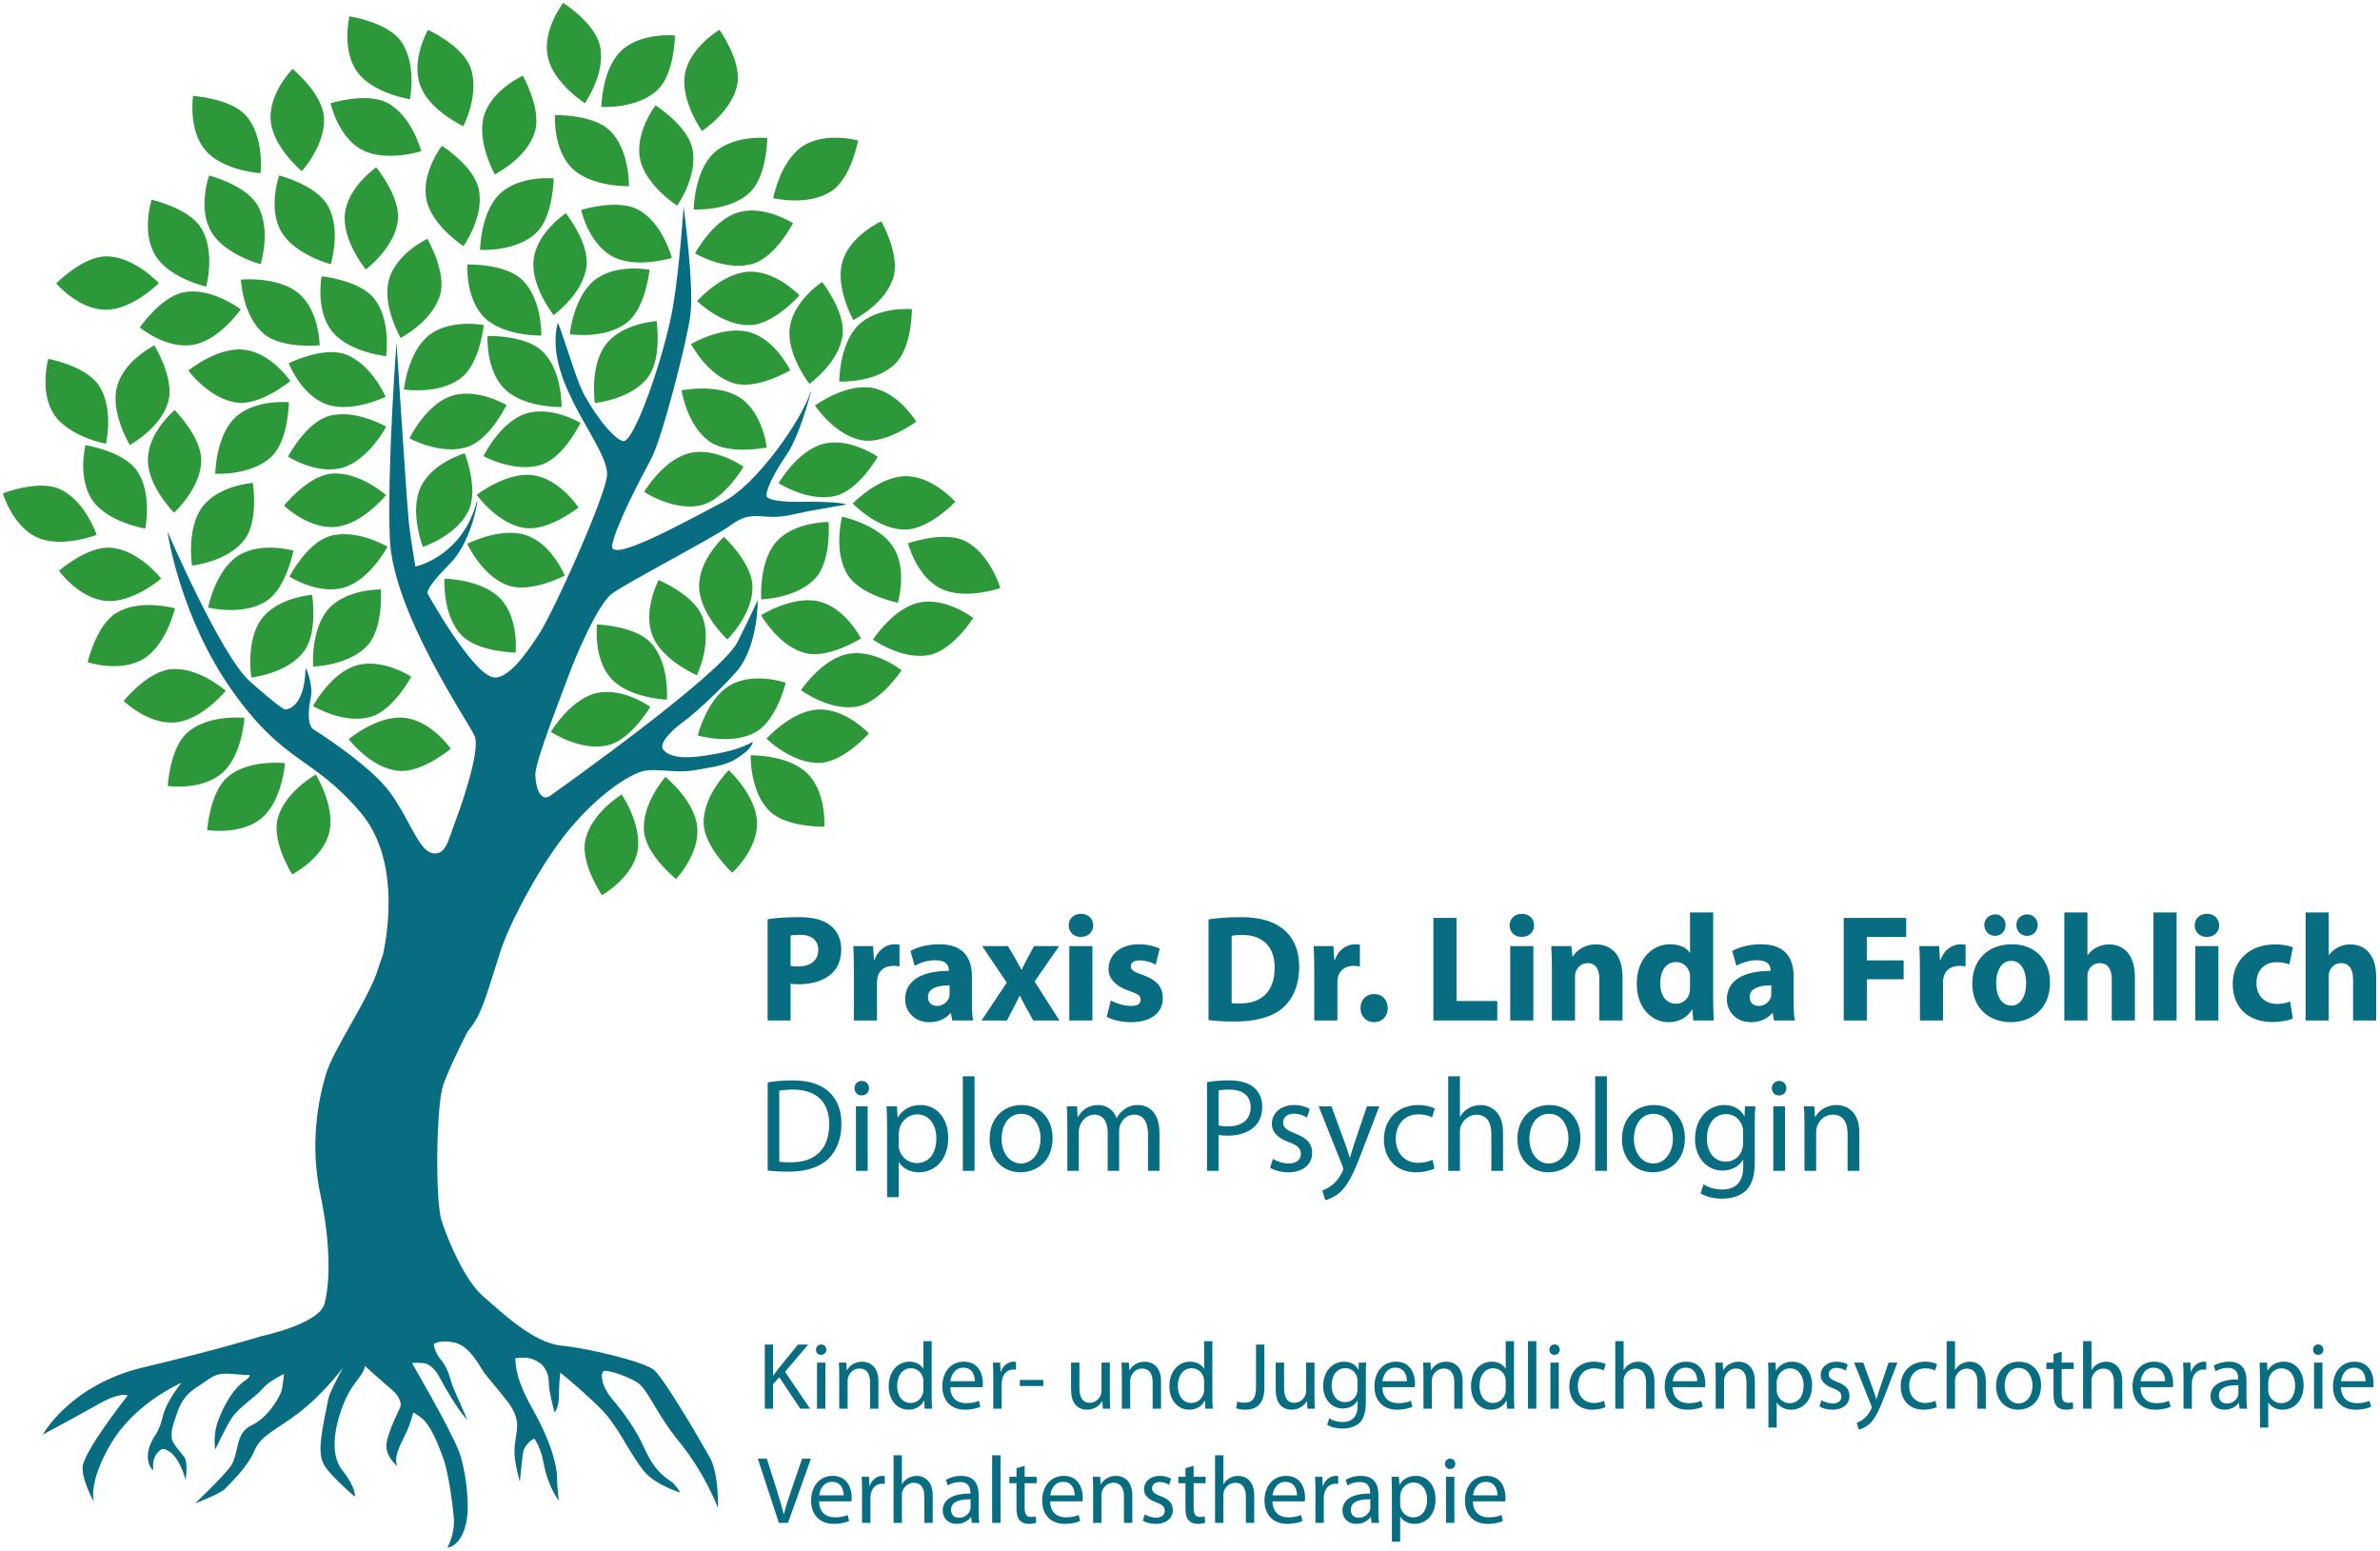
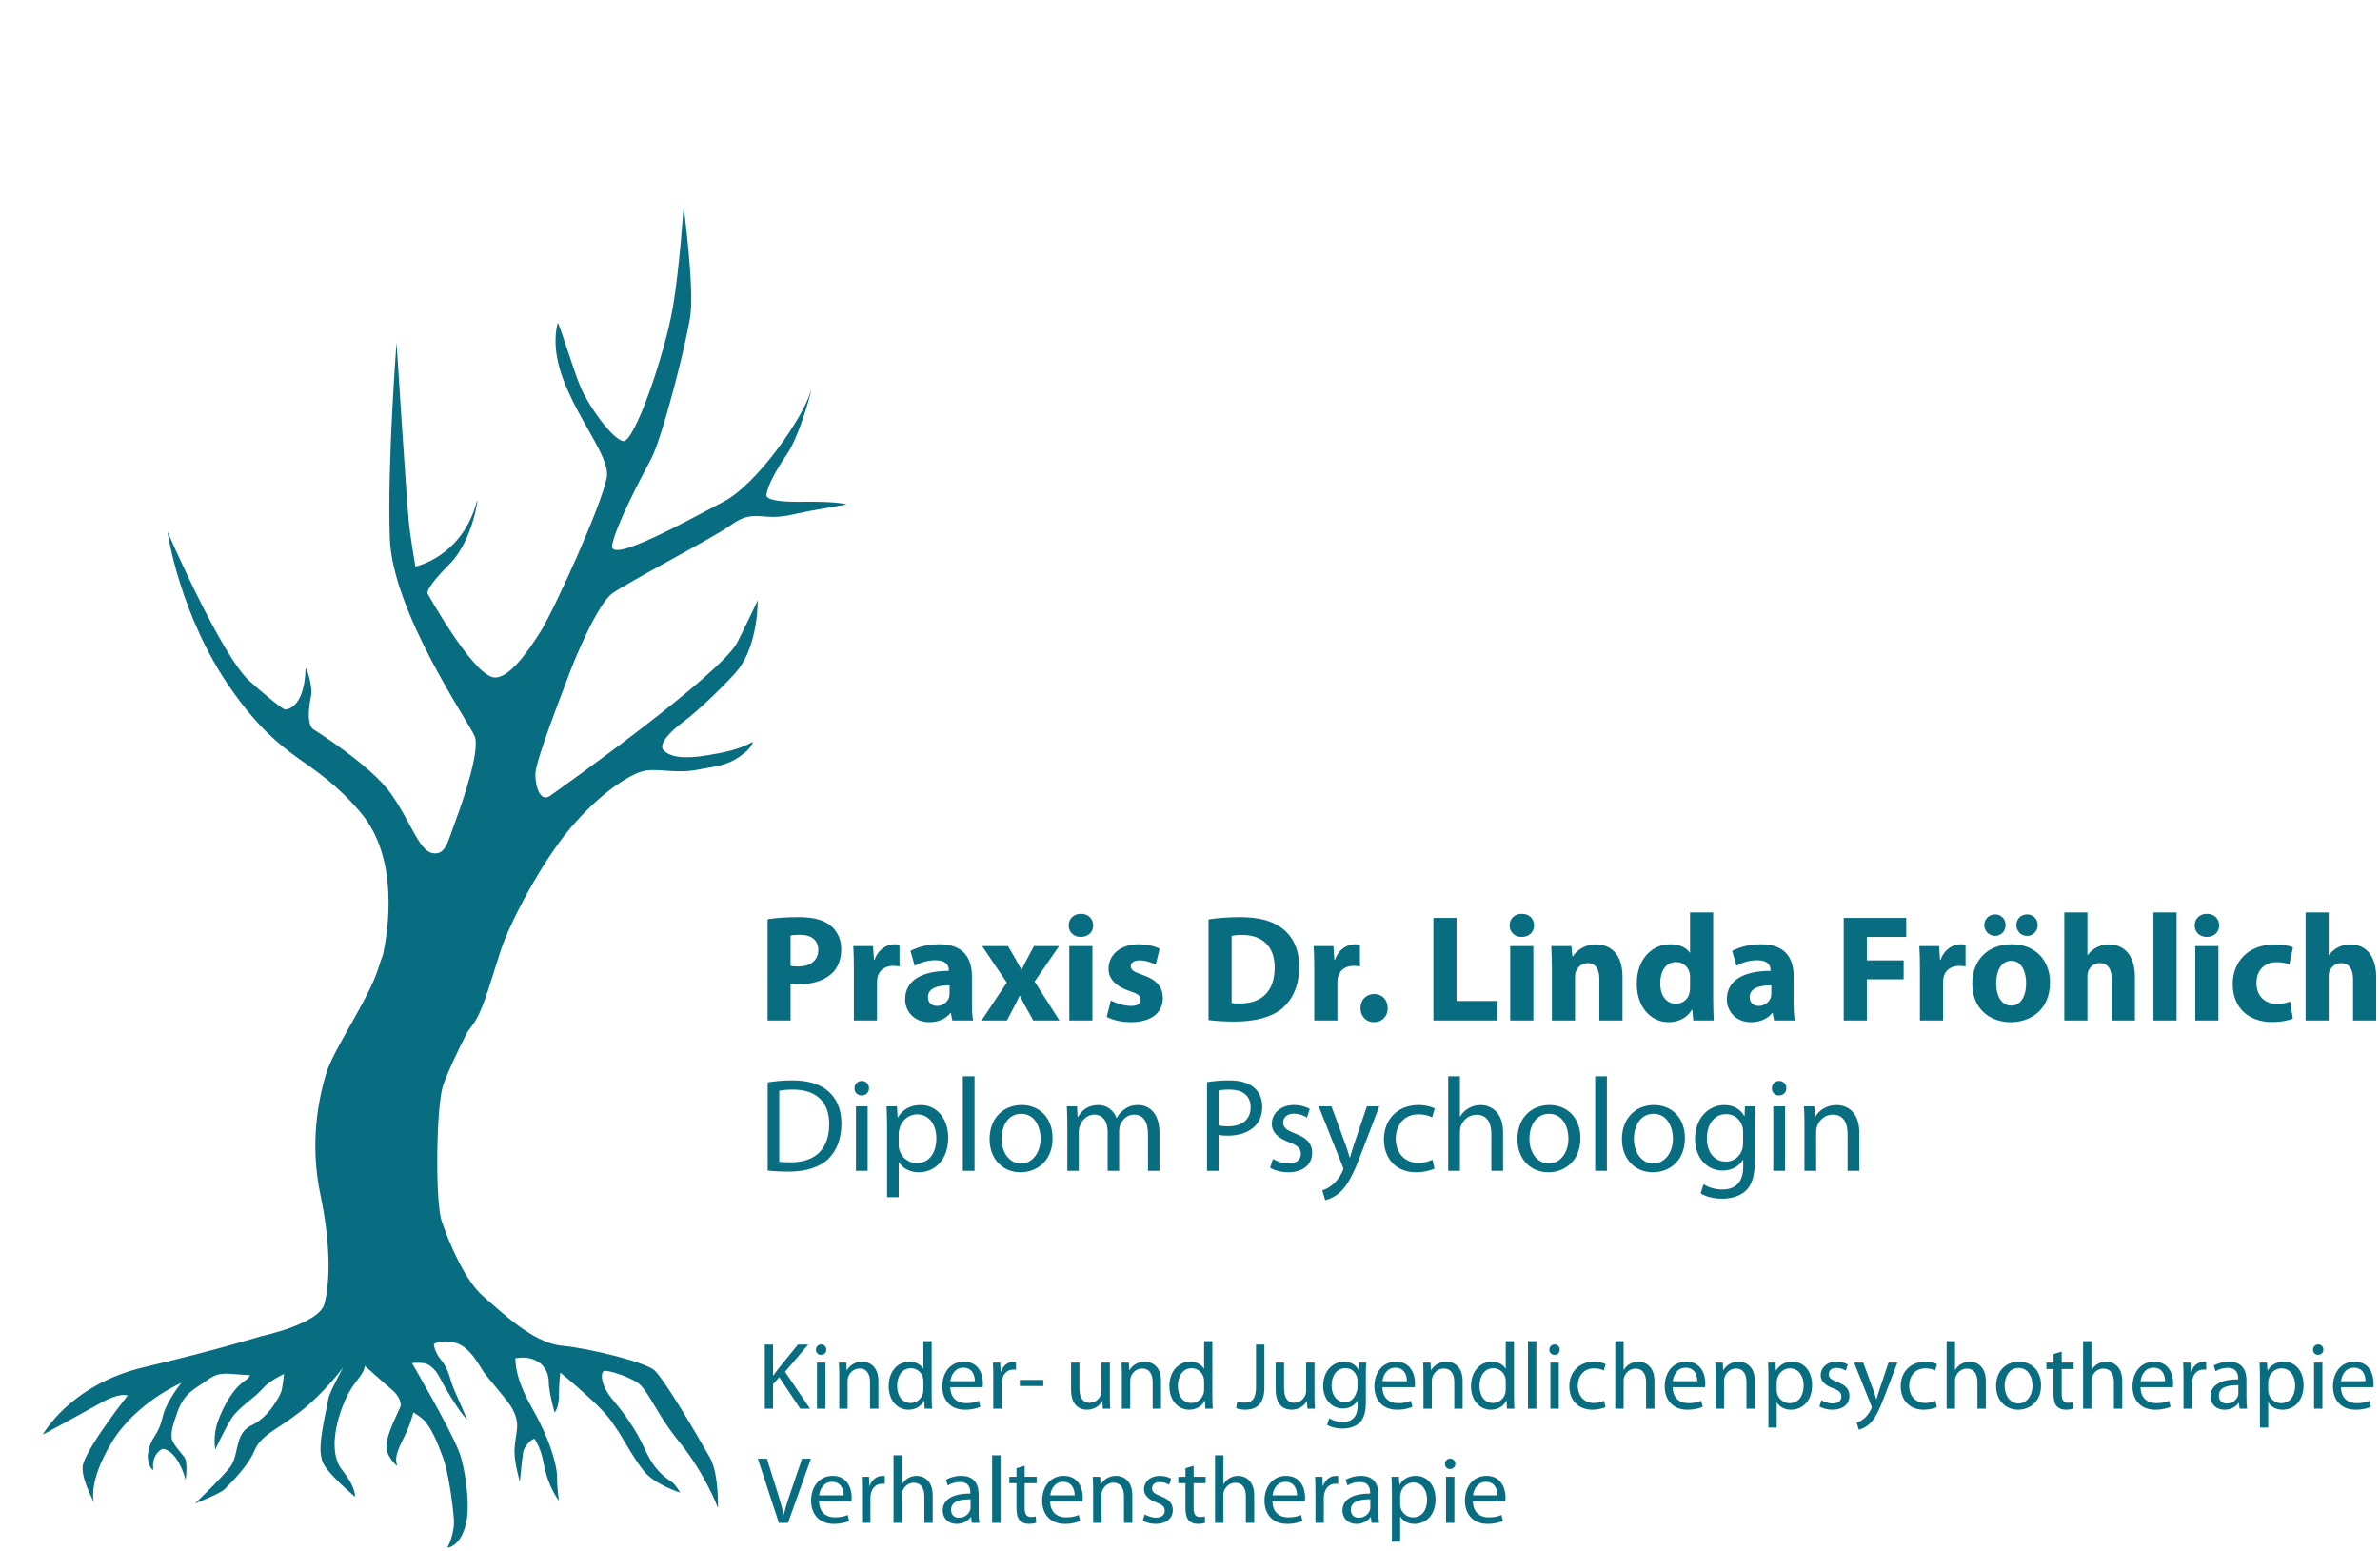
<svg xmlns="http://www.w3.org/2000/svg" width="100%" height="100%" viewBox="0 0 835 544" version="1.1" xml:space="preserve" style="fill-rule:evenodd;clip-rule:evenodd;stroke-linejoin:round;stroke-miterlimit:2;">
  <g transform="matrix(4.165,0,0,4.166,1,-2.724)">
    <g transform="matrix(0.24,0,0,0.24,-0.24,0.654)">
-       <path d="M134.419,334.943C136.419,325.546 139.989,300.72 126.404,284.872C109.377,265.001 99.919,268.313 81.468,242.289C63.021,216.269 58.764,186.463 58.764,186.463C58.764,186.463 77.549,229.992 87.62,238.982C97.686,247.971 99.919,248.913 99.919,248.913C99.919,248.913 106.774,249.388 107.249,234.72C107.291,233.449 109.944,240.49 109.14,244.372C107.062,254.404 109.898,255.82 109.898,255.82C109.898,255.82 129.953,268.313 137.05,278.249C144.147,288.18 146.983,298.357 151.715,299.303C156.442,300.244 157.154,295.279 159.991,287.709C162.831,280.136 168.504,263.027 166.613,258.336C164.722,253.645 137.758,214.849 136.812,188.829C135.867,162.809 139.178,120.23 139.178,120.23C139.178,120.23 142.498,172.345 143.435,182.68C143.909,187.883 145.8,198.765 145.8,198.765C145.8,198.765 162.119,195.453 167.325,176.057C168.2,172.786 166.221,189.458 157.862,197.823C148.874,206.809 150.057,208.229 150.057,208.229C150.057,208.229 165.163,235.457 172.81,237.561C177.967,238.982 185.06,229.046 189.791,221.473C194.518,213.903 211.078,177.477 212.969,167.538C214.86,157.602 190.499,134.657 195.705,113.369C195.984,112.219 201.457,130.641 203.981,136.31C206.822,142.701 214.735,153.819 218.646,154.765C222.553,155.711 233.332,124.25 236.148,107.924C238.509,94.206 239.934,72.444 239.934,72.444C239.934,72.444 243.715,100.83 242.295,110.766C240.879,120.701 232.362,153.819 228.58,160.914C224.794,168.008 216.281,184.097 214.86,191.2C213.44,198.294 242.045,182.205 253.886,176.057C265.723,169.904 281.554,146.962 284.395,137.735C286.019,132.461 281.321,151.928 276.119,159.498C268.876,170.033 269.022,173.69 269.022,173.69C269.022,173.69 267.872,176.252 281.417,176.057C294.657,175.869 297.123,176.998 297.123,176.998C297.123,176.998 291.442,177.948 283.687,179.369C278.689,180.281 274.936,181.735 269.022,181.26C263.645,180.827 261.204,180.789 256.015,184.572C250.825,188.358 220.062,204.443 214.86,208.229C209.658,212.012 201.62,231.408 199.725,236.615C197.834,241.819 187.9,266.893 187.9,271.625C187.9,276.357 189.791,281.561 193.102,279.194C196.413,276.828 253.174,236.615 258.855,225.255C263.845,215.274 265.948,210.596 265.948,210.596C265.948,210.596 266.181,226.209 258.855,235.195C255.673,239.094 245.136,249.388 239.934,253.175C234.727,256.957 231.183,261.215 232.836,263.106C235.019,265.601 239.8,266.401 248.209,265.001C253.886,264.056 259.088,263.106 264.29,260.269C264.29,260.269 263.82,262.164 261.454,264.056C256.31,268.172 253.649,268.551 243.953,270.209C236.481,271.483 229.996,269.259 225.269,270.679C220.537,272.1 210.604,278.249 200.199,290.546C189.791,302.852 178.841,324.019 175.801,333.304C172.76,342.59 169.924,353 167.088,357.729C166.235,359.151 165.157,360.649 164.066,362.05C160.278,369.378 156.766,377.06 155.497,380.866C153.131,387.968 152.66,421.316 155.026,428.415C157.387,435.505 163.068,449.235 169.691,454.909C176.309,460.583 187.188,471.177 197.122,472.131C207.055,473.072 226.847,477.996 229.758,480.837C233.544,484.524 244.303,502.837 249.155,511.394C252.37,517.072 251.991,529.094 251.991,529.094C251.991,529.094 247.639,517.168 238.276,505.716C230.3,495.968 227.397,487.365 223.611,484.999C219.829,482.629 212.545,480.363 211.786,481.117C210.579,482.325 211.295,486.47 214.627,490.581C216.235,492.568 219.65,496.301 223.707,503.258C227.018,508.936 228.059,514.993 235.723,519.909C237.047,520.763 238.751,523.7 238.751,523.7C238.751,523.7 229.758,520.859 225.977,516.126C222.191,511.394 217.926,503.366 216.518,501.467C214.627,498.905 214.152,497.201 207.53,491.056C200.908,484.903 196.651,481.587 196.651,481.587C196.651,481.587 196.176,485.374 196.176,489.632C196.176,493.889 194.664,495.597 194.664,495.597C194.664,495.597 192.582,488.407 192.582,484.624C192.582,480.837 189.933,478.559 189.933,478.559C189.933,478.559 187.759,476.676 184.826,476.388C182.64,476.172 180.853,476.572 180.853,476.572C181.04,480.171 181.511,484.903 187.188,494.835C192.865,504.774 195.518,513.952 195.518,518.209C195.518,522.467 196.176,526.537 196.176,526.537C196.176,526.537 192.298,521.904 190.691,512.814C189.866,508.157 187.663,504.866 187.663,504.866C186.867,504.549 183.952,507.261 183.594,509.598C183.215,512.065 182.457,519.909 182.457,519.909C182.457,519.909 180.57,513.289 180.57,509.507C180.57,505.716 181.511,502.879 181.511,500.042C181.511,497.201 179.999,494.272 178.675,492.473C175.851,488.64 171.457,483.724 169.903,481.587C168.458,479.604 165.147,472.602 159.945,471.177C154.738,469.76 152.281,471.568 152.281,471.568C152.281,471.568 152.314,474.105 154.738,477.051C157.862,480.837 157.579,483.483 159.47,487.744C161.361,491.998 164.01,498.155 164.01,498.155C164.01,498.155 160.415,494.743 154.022,482.779C152.51,479.95 150.153,478.421 148.874,478.275C145.955,477.955 144.618,478.275 144.618,478.275C144.618,478.275 157.929,501.083 161.078,509.223C163.352,515.085 164.768,526.828 163.918,532.594C162.415,542.763 157.013,543 157.013,543C157.013,543 159.753,538.184 159.278,532.594C158.799,526.932 157.317,516.359 155.497,511.394C153.414,505.716 151.002,500.042 148.166,497.684C146.746,496.497 145.084,495.547 145.084,495.547C145.084,495.547 144.334,498.242 143.672,500.042C141.719,505.341 137.812,510.236 139.415,514.231C139.603,514.71 135.155,510.927 135.629,506.67C136.104,502.404 139.878,495.193 140.548,493.514C140.927,492.568 140.361,489.919 137.52,487.553C134.684,485.191 128.062,479.229 128.062,479.229C127.591,482.729 124.276,484.424 121.439,490.581C118.603,496.73 114.817,509.036 120.019,515.655C125.225,522.283 124.563,525.12 124.563,525.12C124.563,525.12 115.104,517.168 113.397,513.289C111.485,508.936 112.83,502.7 115.288,490.581C115.771,488.215 120.494,479.7 120.494,479.7C120.494,479.7 113.872,488.686 105.358,495.305C96.845,501.933 91.639,503.358 89.273,509.036C86.911,514.71 80.71,520.521 78.96,522.375C77.353,524.079 68.461,527.482 68.461,527.482C68.461,527.482 77.449,518.967 80.76,514.71C84.071,510.448 82.18,502.879 88.328,500.042C94.475,497.201 98.261,489.632 98.732,488.215C99.207,486.79 99.681,482.066 99.681,482.066C99.681,482.066 94.475,484.424 92.114,487.274C89.748,490.111 83.6,493.889 81.235,497.684C78.869,501.467 75.553,508.557 75.553,508.557C75.553,508.557 74.612,503.829 76.503,498.626C78.394,493.418 81.705,487.274 85.962,484.424C87.648,483.3 87.682,482.59 87.672,482.459C87.706,482.455 87.707,482.448 87.669,482.437C87.669,482.437 87.671,482.445 87.672,482.459C87.365,482.499 84.329,482.306 81.705,482.066C76.503,481.587 75.087,482.541 71.772,484.903C68.461,487.274 64.679,488.686 62.309,495.305C59.947,501.933 60.23,502.404 60.23,504.299C60.23,506.195 63.258,509.319 64.679,511.215C66.095,513.098 65.149,519.255 65.149,519.255C65.149,519.255 63.258,511.302 58.906,508.936C57.082,507.949 56.636,508.557 56.636,508.557C56.636,508.557 53.129,510.302 53.796,515.655C53.891,516.418 49.918,512.623 53.137,505.907C54.462,503.133 55.782,502.629 57.203,496.73C58.435,491.614 63.637,485.191 63.637,485.191C63.637,485.191 47.648,491.998 39.135,506.195C30.621,520.388 32.983,527.012 32.983,527.012C32.983,527.012 27.877,517.83 29.201,513.577C31.4,506.503 44.812,489.632 44.812,489.632C44.812,489.632 42.446,488.215 34.878,492.473C27.306,496.73 15.007,503.358 15.007,503.358C15.007,503.358 24.47,485.849 50.484,479.7C76.503,473.556 91.639,468.819 91.639,468.819C91.639,468.819 111.981,464.557 113.872,457.467C115.762,450.364 116.237,437.117 112.451,419.137C108.669,401.166 111.714,386.023 114.346,377.037C116.974,368.043 129.482,350.543 132.793,339.657C133.257,338.131 133.815,336.557 134.419,334.943ZM488.534,540.905L491.437,540.905L491.437,532.131L491.504,532.131C492.47,533.727 494.336,534.66 496.473,534.66C500.279,534.66 503.849,531.79 503.849,525.983C503.849,521.109 500.917,517.809 496.972,517.809C494.336,517.809 492.399,518.938 491.237,520.909L491.171,520.909L491,518.138L488.397,518.138C488.463,519.675 488.534,521.346 488.534,523.416L488.534,540.905ZM528.31,526.753C528.381,526.42 528.414,525.983 528.414,525.387C528.414,522.417 527.048,517.809 521.737,517.809C517.031,517.809 514.161,521.613 514.161,526.487C514.161,531.365 517.131,534.66 522.108,534.66C524.67,534.66 526.477,534.102 527.51,533.627L526.977,531.527C525.911,531.998 524.607,532.365 522.504,532.365C519.534,532.365 517.031,530.723 516.964,526.753L528.31,526.753ZM401.09,533.527C402.223,534.198 403.86,534.66 405.626,534.66C409.399,534.66 411.636,532.66 411.636,529.79C411.636,527.386 410.17,525.983 407.396,524.945C405.297,524.112 404.359,523.516 404.359,522.175C404.359,520.984 405.297,519.975 407.029,519.975C408.533,519.975 409.699,520.546 410.332,520.946L411.036,518.809C410.17,518.247 408.733,517.809 407.096,517.809C403.66,517.809 401.523,519.942 401.523,522.546C401.523,524.483 402.893,526.049 405.83,527.116C407.966,527.916 408.799,528.653 408.799,530.061C408.799,531.427 407.796,532.46 405.696,532.46C404.226,532.46 402.689,531.861 401.79,531.327L401.09,533.527ZM298.831,526.753C298.897,526.42 298.931,525.983 298.931,525.387C298.931,522.417 297.565,517.809 292.258,517.809C287.552,517.809 284.682,521.613 284.682,526.487C284.682,531.365 287.652,534.66 292.625,534.66C295.195,534.66 296.998,534.102 298.031,533.627L297.498,531.527C296.432,531.998 295.128,532.365 293.025,532.365C290.055,532.365 287.552,530.723 287.485,526.753L298.831,526.753ZM343.488,524.387C343.488,521.184 342.284,517.809 337.345,517.809C335.312,517.809 333.342,518.376 332.005,519.213L332.671,521.184C333.808,520.413 335.375,519.975 336.911,519.975C340.214,519.942 340.581,522.383 340.581,523.683L340.581,524.02C334.342,523.987 330.872,526.124 330.872,530.028C330.872,532.365 332.538,534.66 335.812,534.66C338.111,534.66 339.848,533.527 340.752,532.26L340.847,532.26L341.081,534.306L343.721,534.306C343.555,533.198 343.488,531.823 343.488,530.428L343.488,524.387ZM379.932,526.753C379.998,526.42 380.032,525.983 380.032,525.387C380.032,522.417 378.661,517.809 373.355,517.809C368.649,517.809 365.779,521.613 365.779,526.487C365.779,531.365 368.749,534.66 373.722,534.66C376.292,534.66 378.095,534.102 379.128,533.627L378.595,531.527C377.528,531.998 376.225,532.365 374.122,532.365C371.156,532.365 368.649,530.723 368.582,526.753L379.932,526.753ZM457.959,526.753C458.025,526.42 458.059,525.983 458.059,525.387C458.059,522.417 456.693,517.809 451.386,517.809C446.68,517.809 443.81,521.613 443.81,526.487C443.81,531.365 446.78,534.66 451.753,534.66C454.327,534.66 456.122,534.102 457.159,533.627L456.626,531.527C455.56,531.998 454.256,532.365 452.149,532.365C449.179,532.365 446.68,530.723 446.613,526.753L457.959,526.753ZM416.076,515.135L416.076,518.138L413.568,518.138L413.568,520.38L416.076,520.38L416.076,529.194C416.076,531.094 416.409,532.527 417.208,533.431C417.912,534.198 419.012,534.66 420.378,534.66C421.519,534.66 422.419,534.468 422.981,534.264L422.852,532.031C422.419,532.165 421.948,532.231 421.153,532.231C419.512,532.231 418.945,531.094 418.945,529.086L418.945,520.38L423.152,520.38L423.152,518.138L418.945,518.138L418.945,514.272L416.076,515.135ZM356.766,515.135L356.766,518.138L354.267,518.138L354.267,520.38L356.766,520.38L356.766,529.194C356.766,531.094 357.103,532.527 357.903,533.431C358.603,534.198 359.706,534.66 361.077,534.66C362.21,534.66 363.109,534.468 363.676,534.264L363.542,532.031C363.109,532.165 362.643,532.231 361.843,532.231C360.206,532.231 359.64,531.094 359.64,529.086L359.64,520.38L363.846,520.38L363.846,518.138L359.64,518.138L359.64,514.272L356.766,515.135ZM483.794,524.387C483.794,521.184 482.591,517.809 477.651,517.809C475.614,517.809 473.644,518.376 472.307,519.213L472.978,521.184C474.115,520.413 475.685,519.975 477.218,519.975C480.525,519.942 480.887,522.383 480.887,523.683L480.887,524.02C474.652,523.987 471.174,526.124 471.174,530.028C471.174,532.365 472.84,534.66 476.118,534.66C478.417,534.66 480.154,533.527 481.058,532.26L481.154,532.26L481.387,534.306L484.028,534.306C483.857,533.198 483.794,531.823 483.794,530.428L483.794,524.387ZM510.459,534.306L510.459,518.138L507.522,518.138L507.522,534.306L510.459,534.306ZM461.695,534.306L464.631,534.306L464.631,525.683C464.631,525.22 464.669,524.716 464.739,524.32C465.135,522.117 466.605,520.579 468.675,520.579C469.075,520.579 469.375,520.579 469.675,520.642L469.675,517.872C469.408,517.838 469.175,517.809 468.875,517.809C466.905,517.809 465.102,519.171 464.365,521.346L464.269,521.346L464.131,518.138L461.566,518.138C461.666,519.642 461.695,521.284 461.695,523.187L461.695,534.306ZM426.455,534.306L429.387,534.306L429.387,524.55C429.387,524.02 429.424,523.583 429.587,523.154C430.162,521.579 431.632,520.242 433.531,520.242C436.301,520.242 437.271,522.417 437.271,525.012L437.271,534.306L440.208,534.306L440.208,524.683C440.208,519.138 436.734,517.809 434.568,517.809C433.46,517.809 432.427,518.105 431.561,518.609C430.666,519.105 429.924,519.875 429.462,520.713L429.387,520.713L429.387,510.598L426.455,510.598L426.455,534.306ZM313.617,534.306L316.553,534.306L316.553,524.55C316.553,524.02 316.59,523.583 316.753,523.154C317.323,521.579 318.79,520.242 320.689,520.242C323.463,520.242 324.429,522.417 324.429,525.012L324.429,534.306L327.365,534.306L327.365,524.683C327.365,519.138 323.896,517.809 321.726,517.809C320.626,517.809 319.589,518.105 318.723,518.609C317.819,519.105 317.09,519.875 316.62,520.713L316.553,520.713L316.553,510.598L313.617,510.598L313.617,534.306ZM348.224,534.306L351.16,534.306L351.16,510.598L348.224,510.598L348.224,534.306ZM302.567,534.306L305.507,534.306L305.507,525.683C305.507,525.22 305.541,524.716 305.607,524.32C306.007,522.117 307.477,520.579 309.547,520.579C309.947,520.579 310.247,520.579 310.547,520.642L310.547,517.872C310.28,517.838 310.047,517.809 309.743,517.809C307.777,517.809 305.974,519.171 305.237,521.346L305.141,521.346L305.003,518.138L302.438,518.138C302.534,519.642 302.567,521.284 302.567,523.187L302.567,534.306ZM276.569,534.306L284.616,511.798L281.513,511.798L277.706,522.912C276.673,525.849 275.769,528.686 275.136,531.294L275.07,531.294C274.436,528.653 273.599,525.924 272.666,522.879L269.159,511.798L265.99,511.798L273.366,534.306L276.569,534.306ZM383.668,534.306L386.608,534.306L386.608,524.587C386.608,524.079 386.671,523.583 386.804,523.216C387.341,521.579 388.841,520.209 390.744,520.209C393.514,520.209 394.484,522.383 394.484,524.979L394.484,534.306L397.421,534.306L397.421,524.683C397.421,519.138 393.947,517.809 391.71,517.809C389.045,517.809 387.17,519.313 386.371,520.809L386.304,520.809L386.138,518.138L383.534,518.138C383.634,519.48 383.668,520.809 383.668,522.512L383.668,534.306ZM480.954,528.853C480.954,529.124 480.92,529.457 480.825,529.79C480.354,531.165 478.984,532.494 476.851,532.494C475.381,532.494 474.115,531.627 474.115,529.69C474.115,526.553 477.751,525.983 480.954,526.049L480.954,528.853ZM340.652,528.853C340.652,529.124 340.614,529.457 340.518,529.79C340.048,531.165 338.677,532.494 336.545,532.494C335.075,532.494 333.808,531.627 333.808,529.69C333.808,526.553 337.445,525.983 340.652,526.049L340.652,528.853ZM491.437,524.916C491.437,524.55 491.533,524.112 491.633,523.746C492.17,521.546 494.074,520.146 496.073,520.146C499.18,520.146 500.883,522.912 500.883,526.124C500.883,529.828 499.076,532.365 495.977,532.365C493.874,532.365 492.103,530.957 491.566,528.928C491.47,528.557 491.437,528.157 491.437,527.72L491.437,524.916ZM446.643,524.65C446.88,522.617 448.15,519.909 451.153,519.909C454.456,519.909 455.256,522.812 455.227,524.65L446.643,524.65ZM368.615,524.65C368.849,522.617 370.119,519.909 373.122,519.909C376.425,519.909 377.229,522.812 377.191,524.65L368.615,524.65ZM517.002,524.65C517.231,522.617 518.501,519.909 521.504,519.909C524.811,519.909 525.607,522.812 525.573,524.65L517.002,524.65ZM287.519,524.65C287.752,522.617 289.018,519.909 292.025,519.909C295.328,519.909 296.128,522.812 296.094,524.65L287.519,524.65ZM508.988,511.765C507.885,511.765 507.152,512.602 507.152,513.602C507.152,514.606 507.851,515.406 508.922,515.406C510.088,515.406 510.788,514.606 510.788,513.602C510.788,512.569 510.055,511.765 508.988,511.765ZM650.761,478.084L656.704,492.977C656.867,493.339 656.938,493.568 656.938,493.735C656.938,493.906 656.833,494.139 656.704,494.439C656,495.947 655.034,497.076 654.23,497.713C653.364,498.442 652.394,498.913 651.665,499.146L652.394,501.587C653.131,501.446 654.534,500.95 656,499.717C658.004,497.947 659.441,495.143 661.544,489.598L665.946,478.084L662.839,478.084L659.641,487.561C659.241,488.736 658.908,489.969 658.604,490.935L658.537,490.935C658.27,489.969 657.866,488.703 657.471,487.636L653.964,478.084L650.761,478.084ZM479.388,482.487C479.388,480.554 479.417,479.221 479.521,478.084L476.918,478.084L476.818,480.517L476.751,480.517C476.014,479.188 474.511,477.746 471.712,477.746C467.971,477.746 464.402,480.821 464.402,486.295C464.402,490.765 467.268,494.176 471.278,494.176C473.782,494.176 475.548,492.977 476.418,491.464L476.481,491.464L476.481,493.239C476.481,497.342 474.281,498.913 471.278,498.913C469.271,498.913 467.605,498.313 466.535,497.609L465.806,499.884C467.105,500.754 469.238,501.217 471.174,501.217C473.215,501.217 475.481,500.717 477.089,499.28C478.617,497.851 479.388,495.609 479.388,491.873L479.388,482.487ZM620.685,500.85L623.593,500.85L623.593,492.073L623.663,492.073C624.625,493.677 626.496,494.601 628.632,494.601C632.439,494.601 636.008,491.744 636.008,485.932C636.008,481.05 633.072,477.746 629.136,477.746C626.496,477.746 624.559,478.884 623.397,480.854L623.326,480.854L623.164,478.084L620.556,478.084C620.627,479.621 620.685,481.292 620.685,483.358L620.685,500.85ZM793.2,500.85L796.103,500.85L796.103,492.073L796.169,492.073C797.136,493.677 799.006,494.601 801.146,494.601C804.949,494.601 808.519,491.744 808.519,485.932C808.519,481.05 805.582,477.746 801.642,477.746C799.006,477.746 797.069,478.884 795.907,480.854L795.84,480.854L795.669,478.084L793.071,478.084C793.133,479.621 793.2,481.292 793.2,483.358L793.2,500.85ZM496.543,486.695C496.606,486.361 496.639,485.932 496.639,485.328C496.639,482.358 495.273,477.746 489.967,477.746C485.26,477.746 482.391,481.554 482.391,486.428C482.391,491.302 485.36,494.601 490.333,494.601C492.903,494.601 494.702,494.043 495.735,493.568L495.202,491.464C494.136,491.939 492.837,492.306 490.733,492.306C487.764,492.306 485.26,490.673 485.19,486.695L496.543,486.695ZM389.54,478.084L386.604,478.084L386.604,487.961C386.604,488.528 386.504,489.069 386.337,489.465C385.804,490.806 384.438,492.168 382.464,492.168C379.832,492.168 378.861,490.069 378.861,486.999L378.861,478.084L375.925,478.084L375.925,487.528C375.925,493.172 378.961,494.601 381.498,494.601C384.367,494.601 386.104,492.898 386.837,491.602L386.904,491.602L387.071,494.239L389.674,494.239C389.574,492.977 389.54,491.51 389.54,489.806L389.54,478.084ZM832.984,486.695C833.046,486.361 833.084,485.932 833.084,485.328C833.084,482.358 831.718,477.746 826.411,477.746C821.701,477.746 818.831,481.554 818.831,486.428C818.831,491.302 821.801,494.601 826.774,494.601C829.344,494.601 831.147,494.043 832.18,493.568L831.647,491.464C830.581,491.939 829.277,492.306 827.174,492.306C824.204,492.306 821.701,490.673 821.634,486.695L832.984,486.695ZM528.481,470.539L528.481,480.188L528.414,480.188C527.677,478.917 526.044,477.746 523.541,477.746C519.634,477.746 516.269,481.025 516.298,486.399C516.298,491.302 519.33,494.601 523.241,494.601C525.877,494.601 527.81,493.239 528.681,491.435L528.776,491.435L528.914,494.239L531.517,494.239C531.446,493.139 531.384,491.51 531.384,490.069L531.384,470.539L528.481,470.539ZM344.887,486.695C344.954,486.361 344.987,485.932 344.987,485.328C344.987,482.358 343.617,477.746 338.311,477.746C333.609,477.746 330.735,481.554 330.735,486.428C330.735,491.302 333.709,494.601 338.677,494.601C341.251,494.601 343.051,494.043 344.088,493.568L343.555,491.464C342.484,491.939 341.181,492.306 339.081,492.306C336.112,492.306 333.609,490.673 333.538,486.695L344.887,486.695ZM562.988,491.464C562.15,491.831 561.051,492.239 559.381,492.239C556.182,492.239 553.775,489.936 553.775,486.199C553.775,482.862 555.774,480.092 559.485,480.092C561.084,480.092 562.188,480.487 562.888,480.854L563.55,478.617C562.754,478.188 561.217,477.746 559.485,477.746C554.208,477.746 550.805,481.387 550.805,486.361C550.805,491.302 553.979,494.601 558.852,494.601C561.018,494.601 562.721,494.043 563.487,493.677L562.988,491.464ZM679.295,491.464C678.458,491.831 677.363,492.239 675.693,492.239C672.49,492.239 670.086,489.936 670.086,486.199C670.086,482.862 672.086,480.092 675.788,480.092C677.392,480.092 678.496,480.487 679.195,480.854L679.862,478.617C679.066,478.188 677.525,477.746 675.788,477.746C670.515,477.746 667.113,481.387 667.113,486.361C667.113,491.302 670.278,494.601 675.159,494.601C677.325,494.601 679.029,494.043 679.799,493.677L679.295,491.464ZM422.619,470.539L422.619,480.188L422.552,480.188C421.815,478.917 420.186,477.746 417.675,477.746C413.772,477.746 410.399,481.025 410.432,486.399C410.432,491.302 413.472,494.601 417.375,494.601C420.016,494.601 421.948,493.239 422.815,491.435L422.923,491.435L423.048,494.239L425.655,494.239C425.588,493.139 425.518,491.51 425.518,490.069L425.518,470.539L422.619,470.539ZM324.096,470.539L324.096,480.188L324.029,480.188C323.296,478.917 321.659,477.746 319.156,477.746C315.253,477.746 311.88,481.025 311.913,486.399C311.913,491.302 314.949,494.601 318.852,494.601C321.493,494.601 323.429,493.239 324.296,491.435L324.396,491.435L324.529,494.239L327.132,494.239C327.065,493.139 326.999,491.51 326.999,490.069L326.999,470.539L324.096,470.539ZM440.841,486.561C440.841,490.969 439.337,492.135 436.734,492.135C435.734,492.135 434.864,491.939 434.26,491.706L433.868,494.072C434.568,494.372 435.863,494.601 436.967,494.601C440.841,494.601 443.781,492.777 443.781,486.799L443.781,471.739L440.841,471.739L440.841,486.561ZM762.624,486.695C762.699,486.361 762.733,485.932 762.733,485.328C762.733,482.358 761.362,477.746 756.052,477.746C751.346,477.746 748.48,481.554 748.48,486.428C748.48,491.302 751.45,494.601 756.423,494.601C758.988,494.601 760.796,494.043 761.829,493.568L761.296,491.464C760.225,491.939 758.926,492.306 756.818,492.306C753.853,492.306 751.346,490.673 751.283,486.695L762.624,486.695ZM708.596,477.746C704.156,477.746 700.587,480.925 700.587,486.295C700.587,491.402 703.99,494.601 708.329,494.601C712.203,494.601 716.372,492.006 716.372,486.032C716.372,481.125 713.24,477.746 708.596,477.746ZM788.464,484.324C788.464,481.125 787.26,477.746 782.321,477.746C780.284,477.746 778.314,478.317 776.981,479.154L777.648,481.125C778.785,480.354 780.351,479.925 781.883,479.925C785.186,479.892 785.557,482.325 785.557,483.624L785.557,483.966C779.318,483.928 775.844,486.061 775.844,489.969C775.844,492.306 777.514,494.601 780.784,494.601C783.087,494.601 784.824,493.472 785.723,492.202L785.828,492.202L786.057,494.239L788.697,494.239C788.527,493.139 788.464,491.777 788.464,490.369L788.464,484.324ZM461.362,478.084L458.429,478.084L458.429,487.961C458.429,488.528 458.325,489.069 458.163,489.465C457.626,490.806 456.255,492.168 454.289,492.168C451.649,492.168 450.687,490.069 450.687,486.999L450.687,478.084L447.746,478.084L447.746,487.528C447.746,493.172 450.778,494.601 453.323,494.601C456.193,494.601 457.925,492.898 458.663,491.602L458.721,491.602L458.892,494.239L461.495,494.239C461.399,492.977 461.362,491.51 461.362,489.806L461.362,478.084ZM638.578,493.472C639.715,494.139 641.344,494.601 643.118,494.601C646.887,494.601 649.12,492.61 649.12,489.736C649.12,487.328 647.658,485.932 644.888,484.887C642.781,484.062 641.848,483.458 641.848,482.125C641.848,480.925 642.781,479.925 644.517,479.925C646.021,479.925 647.183,480.487 647.825,480.883L648.524,478.75C647.658,478.188 646.221,477.746 644.588,477.746C641.148,477.746 639.016,479.892 639.016,482.487C639.016,484.424 640.382,485.991 643.318,487.065C645.45,487.869 646.292,488.598 646.292,490.002C646.292,491.369 645.288,492.402 643.189,492.402C641.714,492.402 640.186,491.798 639.278,491.269L638.578,493.472ZM720.745,475.084L720.745,478.084L718.242,478.084L718.242,480.325L720.745,480.325L720.745,489.136C720.745,491.04 721.079,492.473 721.878,493.368C722.582,494.139 723.686,494.601 725.052,494.601C726.185,494.601 727.084,494.401 727.651,494.21L727.522,491.969C727.084,492.106 726.618,492.168 725.818,492.168C724.186,492.168 723.615,491.04 723.615,489.032L723.615,480.325L727.822,480.325L727.822,478.084L723.615,478.084L723.615,474.214L720.745,475.084ZM598.428,486.695C598.494,486.361 598.532,485.932 598.532,485.328C598.532,482.358 597.166,477.746 591.855,477.746C587.145,477.746 584.283,481.554 584.283,486.428C584.283,491.302 587.253,494.601 592.222,494.601C594.792,494.601 596.595,494.043 597.632,493.568L597.091,491.464C596.024,491.939 594.729,492.306 592.622,492.306C589.652,492.306 587.145,490.673 587.082,486.695L598.428,486.695ZM731.129,494.239L734.065,494.239L734.065,484.495C734.065,483.966 734.098,483.524 734.265,483.095C734.827,481.521 736.297,480.188 738.201,480.188C740.971,480.188 741.937,482.358 741.937,484.957L741.937,494.239L744.877,494.239L744.877,484.624C744.877,479.088 741.404,477.746 739.234,477.746C738.134,477.746 737.097,478.046 736.231,478.55C735.331,479.054 734.598,479.813 734.127,480.654L734.065,480.654L734.065,470.539L731.129,470.539L731.129,494.239ZM536.29,494.239L539.226,494.239L539.226,470.539L536.29,470.539L536.29,494.239ZM547.102,494.239L547.102,478.084L544.166,478.084L544.166,494.239L547.102,494.239ZM499.609,494.239L502.545,494.239L502.545,484.524C502.545,484.028 502.616,483.524 502.749,483.158C503.282,481.521 504.782,480.158 506.681,480.158C509.455,480.158 510.425,482.325 510.425,484.92L510.425,494.239L513.362,494.239L513.362,484.624C513.362,479.088 509.892,477.746 507.656,477.746C504.986,477.746 503.116,479.254 502.308,480.75L502.245,480.75L502.079,478.084L499.48,478.084C499.575,479.421 499.609,480.75 499.609,482.454L499.609,494.239ZM393.747,494.239L396.683,494.239L396.683,484.524C396.683,484.028 396.75,483.524 396.883,483.158C397.416,481.521 398.92,480.158 400.823,480.158C403.593,480.158 404.563,482.325 404.563,484.92L404.563,494.239L407.5,494.239L407.5,484.624C407.5,479.088 404.026,477.746 401.79,477.746C399.12,477.746 397.25,479.254 396.45,480.75L396.383,480.75L396.217,478.084L393.614,478.084C393.714,479.421 393.747,480.75 393.747,482.454L393.747,494.239ZM268.426,494.239L271.329,494.239L271.329,485.661L273.499,483.191L280.875,494.239L284.312,494.239L275.536,481.292L283.679,471.739L280.076,471.739L273.204,480.188C272.633,480.925 272.033,481.721 271.433,482.587L271.329,482.587L271.329,471.739L268.426,471.739L268.426,494.239ZM294.558,494.239L297.498,494.239L297.498,484.524C297.498,484.028 297.565,483.524 297.694,483.158C298.231,481.521 299.735,480.158 301.634,480.158C304.404,480.158 305.374,482.325 305.374,484.92L305.374,494.239L308.31,494.239L308.31,484.624C308.31,479.088 304.837,477.746 302.604,477.746C299.93,477.746 298.064,479.254 297.265,480.75L297.194,480.75L297.032,478.084L294.424,478.084C294.524,479.421 294.558,480.75 294.558,482.454L294.558,494.239ZM766.373,494.239L769.305,494.239L769.305,485.624C769.305,485.162 769.338,484.657 769.405,484.262C769.805,482.062 771.271,480.517 773.341,480.517C773.741,480.517 774.041,480.517 774.349,480.587L774.349,477.813C774.074,477.78 773.849,477.746 773.541,477.746C771.575,477.746 769.772,479.117 769.038,481.292L768.934,481.292L768.805,478.084L766.231,478.084C766.335,479.588 766.373,481.221 766.373,483.124L766.373,494.239ZM815.128,494.239L815.128,478.084L812.188,478.084L812.188,494.239L815.128,494.239ZM566.928,494.239L569.86,494.239L569.86,484.495C569.86,483.966 569.893,483.524 570.06,483.095C570.63,481.521 572.101,480.188 574,480.188C576.77,480.188 577.74,482.358 577.74,484.957L577.74,494.239L580.676,494.239L580.676,484.624C580.676,479.088 577.207,477.746 575.033,477.746C573.933,477.746 572.9,478.046 572.03,478.55C571.13,479.054 570.397,479.813 569.935,480.654L569.86,480.654L569.86,470.539L566.928,470.539L566.928,494.239ZM348.623,494.239L351.56,494.239L351.56,485.624C351.56,485.162 351.597,484.657 351.66,484.262C352.064,482.062 353.534,480.517 355.6,480.517C356,480.517 356.299,480.517 356.599,480.587L356.599,477.813C356.333,477.78 356.1,477.746 355.8,477.746C353.83,477.746 352.03,479.117 351.297,481.292L351.193,481.292L351.06,478.084L348.49,478.084C348.594,479.588 348.623,481.221 348.623,483.124L348.623,494.239ZM683.235,494.239L686.172,494.239L686.172,484.495C686.172,483.966 686.205,483.524 686.372,483.095C686.938,481.521 688.408,480.188 690.312,480.188C693.077,480.188 694.044,482.358 694.044,484.957L694.044,494.239L696.984,494.239L696.984,484.624C696.984,479.088 693.515,477.746 691.34,477.746C690.241,477.746 689.204,478.046 688.337,478.55C687.438,479.054 686.705,479.813 686.238,480.654L686.172,480.654L686.172,470.539L683.235,470.539L683.235,494.239ZM289.689,494.239L289.689,478.084L286.748,478.084L286.748,494.239L289.689,494.239ZM602.168,494.239L605.104,494.239L605.104,484.524C605.104,484.028 605.175,483.524 605.304,483.158C605.837,481.521 607.345,480.158 609.24,480.158C612.014,480.158 612.98,482.325 612.98,484.92L612.98,494.239L615.921,494.239L615.921,484.624C615.921,479.088 612.447,477.746 610.215,477.746C607.541,477.746 605.675,479.254 604.871,480.75L604.804,480.75L604.638,478.084L602.034,478.084C602.134,479.421 602.168,480.75 602.168,482.454L602.168,494.239ZM785.628,488.794C785.628,489.069 785.59,489.398 785.49,489.736C785.02,491.102 783.658,492.435 781.517,492.435C780.051,492.435 778.785,491.569 778.785,489.632C778.785,486.495 782.416,485.932 785.628,485.991L785.628,488.794ZM708.534,479.95C712.003,479.95 713.369,483.391 713.369,486.128C713.369,489.769 711.266,492.402 708.463,492.402C705.593,492.402 703.59,489.736 703.59,486.199C703.59,483.158 705.093,479.95 708.534,479.95ZM796.103,484.862C796.103,484.495 796.207,484.062 796.303,483.687C796.836,481.487 798.739,480.092 800.742,480.092C803.85,480.092 805.553,482.862 805.553,486.061C805.553,489.769 803.745,492.306 800.643,492.306C798.539,492.306 796.773,490.906 796.24,488.869C796.136,488.494 796.103,488.103 796.103,487.661L796.103,484.862ZM623.593,484.862C623.593,484.495 623.697,484.062 623.792,483.687C624.326,481.487 626.229,480.092 628.232,480.092C631.335,480.092 633.039,482.862 633.039,486.061C633.039,489.769 631.235,492.306 628.128,492.306C626.025,492.306 624.263,490.906 623.726,488.869C623.63,488.494 623.593,488.103 623.593,487.661L623.593,484.862ZM528.481,487.461C528.481,487.928 528.447,488.328 528.347,488.736C527.81,490.906 526.011,492.239 524.041,492.239C520.904,492.239 519.272,489.532 519.272,486.261C519.272,482.72 521.071,480.054 524.107,480.054C526.306,480.054 527.91,481.587 528.347,483.424C528.447,483.791 528.481,484.295 528.481,484.657L528.481,487.461ZM422.619,487.461C422.619,487.928 422.585,488.328 422.481,488.736C421.948,490.906 420.149,492.239 418.175,492.239C415.038,492.239 413.402,489.532 413.402,486.261C413.402,482.72 415.209,480.054 418.25,480.054C420.449,480.054 422.052,481.587 422.481,483.424C422.585,483.791 422.619,484.295 422.619,484.657L422.619,487.461ZM324.096,487.461C324.096,487.928 324.062,488.328 323.962,488.736C323.429,490.906 321.626,492.239 319.656,492.239C316.52,492.239 314.883,489.532 314.883,486.261C314.883,482.72 316.686,480.054 319.722,480.054C321.926,480.054 323.529,481.587 323.962,483.424C324.062,483.791 324.096,484.295 324.096,484.657L324.096,487.461ZM476.447,487.365C476.447,487.869 476.385,488.432 476.218,488.936C475.614,490.806 473.982,491.939 472.145,491.939C469.004,491.939 467.372,489.298 467.372,486.128C467.372,482.391 469.375,480.013 472.178,480.013C474.344,480.013 475.748,481.421 476.281,483.158C476.418,483.524 476.447,483.966 476.447,484.462L476.447,487.365ZM357.936,484.158L357.936,486.295L366.179,486.295L366.179,484.158L357.936,484.158ZM485.227,484.591C485.456,482.558 486.726,479.858 489.734,479.858C493.036,479.858 493.836,482.758 493.799,484.591L485.227,484.591ZM821.667,484.591C821.901,482.558 823.163,479.858 826.174,479.858C829.477,479.858 830.281,482.758 830.247,484.591L821.667,484.591ZM333.571,484.591C333.804,482.558 335.075,479.858 338.082,479.858C341.385,479.858 342.184,482.758 342.151,484.591L333.571,484.591ZM587.115,484.591C587.349,482.558 588.615,479.858 591.622,479.858C594.925,479.858 595.729,482.758 595.695,484.591L587.115,484.591ZM751.312,484.591C751.55,482.558 752.82,479.858 755.819,479.858C759.126,479.858 759.925,482.758 759.892,484.591L751.312,484.591ZM545.636,471.706C544.533,471.706 543.799,472.543 543.799,473.547C543.799,474.547 544.495,475.347 545.565,475.347C546.732,475.347 547.431,474.547 547.431,473.547C547.431,472.51 546.702,471.706 545.636,471.706ZM813.654,471.706C812.559,471.706 811.826,472.543 811.826,473.547C811.826,474.547 812.525,475.347 813.592,475.347C814.762,475.347 815.466,474.547 815.466,473.547C815.466,472.51 814.729,471.706 813.654,471.706ZM288.218,471.706C287.115,471.706 286.382,472.543 286.382,473.547C286.382,474.547 287.086,475.347 288.152,475.347C289.318,475.347 290.022,474.547 290.022,473.547C290.022,472.51 289.285,471.706 288.218,471.706ZM462.836,388.177L471.149,409.01C471.383,409.531 471.478,409.856 471.478,410.089C471.478,410.327 471.337,410.647 471.149,411.072C470.166,413.172 468.817,414.763 467.692,415.65C466.476,416.684 465.123,417.333 464.098,417.658L465.123,421.066C466.156,420.883 468.113,420.179 470.166,418.45C472.969,415.98 474.985,412.047 477.926,404.294L484.09,388.177L479.75,388.177L475.26,401.437C474.698,403.078 474.231,404.807 473.815,406.165L473.719,406.165C473.344,404.807 472.782,403.028 472.228,401.541L467.318,388.177L462.836,388.177ZM615.9,394.338C615.9,391.626 615.946,389.764 616.087,388.177L612.443,388.177L612.301,391.584L612.21,391.584C611.177,389.714 609.077,387.706 605.154,387.706C599.919,387.706 594.921,392.005 594.921,399.67C594.921,405.936 598.94,410.697 604.546,410.697C608.049,410.697 610.531,409.01 611.743,406.911L611.835,406.911L611.835,409.393C611.835,415.134 608.753,417.333 604.546,417.333C601.739,417.333 599.411,416.492 597.911,415.505L596.878,418.683C598.707,419.9 601.697,420.554 604.404,420.554C607.257,420.554 610.431,419.858 612.672,417.846C614.825,415.838 615.9,412.709 615.9,407.473L615.9,394.338ZM311.355,420.041L315.416,420.041L315.416,407.752L315.512,407.752C316.865,409.993 319.485,411.305 322.476,411.305C327.798,411.305 332.801,407.281 332.801,399.158C332.801,392.33 328.686,387.706 323.175,387.706C319.485,387.706 316.774,389.289 315.137,392.047L315.045,392.047L314.812,388.177L311.168,388.177C311.259,390.318 311.355,392.659 311.355,395.554L311.355,420.041ZM358.544,387.706C352.33,387.706 347.328,392.147 347.328,399.67C347.328,406.815 352.093,411.305 358.17,411.305C363.588,411.305 369.432,407.665 369.432,399.295C369.432,392.418 365.038,387.706 358.544,387.706ZM502.783,406.911C501.616,407.423 500.071,407.985 497.739,407.985C493.253,407.985 489.884,404.757 489.884,399.525C489.884,394.85 492.691,390.972 497.876,390.972C500.117,390.972 501.662,391.534 502.641,392.047L503.578,388.922C502.454,388.314 500.304,387.706 497.876,387.706C490.496,387.706 485.731,392.801 485.731,399.758C485.731,406.677 490.167,411.305 496.989,411.305C500.025,411.305 502.412,410.506 503.482,409.993L502.783,406.911ZM543.804,387.706C537.585,387.706 532.591,392.147 532.591,399.67C532.591,406.815 537.352,411.305 543.429,411.305C548.852,411.305 554.691,407.665 554.691,399.295C554.691,392.418 550.301,387.706 543.804,387.706ZM445.78,409.714C447.367,410.647 449.658,411.305 452.132,411.305C457.413,411.305 460.545,408.498 460.545,404.486C460.545,401.116 458.488,399.158 454.606,397.708C451.661,396.533 450.362,395.696 450.362,393.826C450.362,392.147 451.661,390.739 454.094,390.739C456.197,390.739 457.83,391.534 458.717,392.097L459.704,389.11C458.488,388.314 456.48,387.706 454.189,387.706C449.379,387.706 446.388,390.697 446.388,394.338C446.388,397.054 448.3,399.245 452.415,400.741C455.406,401.862 456.572,402.895 456.572,404.857C456.572,406.769 455.168,408.214 452.228,408.214C450.17,408.214 448.021,407.381 446.759,406.627L445.78,409.714ZM580.481,387.706C574.266,387.706 569.268,392.147 569.268,399.67C569.268,406.815 574.037,411.305 580.106,411.305C585.533,411.305 591.368,407.665 591.368,399.295C591.368,392.418 586.978,387.706 580.481,387.706ZM269.443,410.697C271.5,410.931 273.882,411.072 276.827,411.072C282.946,411.072 287.806,409.481 290.797,406.536C293.691,403.64 295.328,399.437 295.328,394.292C295.328,389.202 293.691,385.552 290.842,382.986C288.085,380.462 283.928,379.054 278.085,379.054C274.861,379.054 271.917,379.337 269.443,379.758L269.443,410.697ZM337.936,410.793L342.051,410.793L342.051,377.608L337.936,377.608L337.936,410.793ZM304.533,410.793L304.533,388.177L300.422,388.177L300.422,410.793L304.533,410.793ZM559.881,410.793L563.991,410.793L563.991,377.608L559.881,377.608L559.881,410.793ZM633.326,410.793L637.437,410.793L637.437,397.196C637.437,396.492 637.533,395.788 637.724,395.275C638.47,392.98 640.569,391.068 643.231,391.068C647.112,391.068 648.47,394.109 648.47,397.75L648.47,410.793L652.577,410.793L652.577,397.325C652.577,389.572 647.716,387.706 644.588,387.706C640.848,387.706 638.237,389.806 637.112,391.905L637.02,391.905L636.783,388.177L633.143,388.177C633.285,390.035 633.326,391.905 633.326,394.292L633.326,410.793ZM423.635,410.793L427.696,410.793L427.696,398.171C428.629,398.404 429.749,398.454 430.965,398.454C434.939,398.454 438.396,397.283 440.595,394.996C442.182,393.355 443.027,391.114 443.027,388.264C443.027,385.461 441.944,383.169 440.266,381.678C438.396,379.991 435.455,379.054 431.436,379.054C428.162,379.054 425.593,379.337 423.635,379.67L423.635,410.793ZM626.504,410.793L626.504,388.177L622.393,388.177L622.393,410.793L626.504,410.793ZM374.617,410.793L378.632,410.793L378.632,397.196C378.632,396.492 378.728,395.738 378.961,395.184C379.615,393.122 381.531,391.068 384.055,391.068C387.187,391.068 388.774,393.634 388.774,397.237L388.774,410.793L392.793,410.793L392.793,396.813C392.793,396.067 392.931,395.363 393.118,394.763C393.868,392.801 395.642,391.068 398.024,391.068C401.294,391.068 402.931,393.634 402.931,398.029L402.931,410.793L406.95,410.793L406.95,397.517C406.95,389.664 402.51,387.706 399.474,387.706C397.325,387.706 395.875,388.264 394.522,389.289C393.585,389.993 392.652,390.93 391.952,392.234L391.856,392.234C390.877,389.572 388.541,387.706 385.504,387.706C381.718,387.706 379.615,389.714 378.353,391.868L378.212,391.868L378.024,388.177L374.43,388.177C374.521,390.035 374.617,391.905 374.617,394.292L374.617,410.793ZM508.293,410.793L512.408,410.793L512.408,397.142C512.408,396.4 512.454,395.788 512.687,395.184C513.482,392.98 515.536,391.114 518.201,391.114C522.075,391.114 523.433,394.146 523.433,397.796L523.433,410.793L527.543,410.793L527.543,397.325C527.543,389.572 522.687,387.706 519.651,387.706C518.106,387.706 516.66,388.123 515.444,388.827C514.182,389.522 513.158,390.597 512.499,391.764L512.408,391.764L512.408,377.608L508.293,377.608L508.293,410.793ZM358.449,390.789C363.309,390.789 365.225,395.604 365.225,399.437C365.225,404.528 362.28,408.214 358.357,408.214C354.338,408.214 351.535,404.486 351.535,399.525C351.535,395.275 353.638,390.789 358.449,390.789ZM543.708,390.789C548.577,390.789 550.488,395.604 550.488,399.437C550.488,404.528 547.548,408.214 543.612,408.214C539.597,408.214 536.798,404.486 536.798,399.525C536.798,395.275 538.897,390.789 543.708,390.789ZM580.389,390.789C585.245,390.789 587.165,395.604 587.165,399.437C587.165,404.528 584.221,408.214 580.293,408.214C576.282,408.214 573.475,404.486 573.475,399.525C573.475,395.275 575.578,390.789 580.389,390.789ZM315.416,397.658C315.416,397.142 315.557,396.533 315.699,396.021C316.449,392.938 319.11,390.972 321.909,390.972C326.257,390.972 328.644,394.85 328.644,399.337C328.644,404.528 326.12,408.073 321.772,408.073C318.831,408.073 316.353,406.115 315.607,403.27C315.466,402.753 315.416,402.191 315.416,401.582L315.416,397.658ZM273.508,382.703C274.582,382.474 276.169,382.282 278.272,382.282C286.869,382.282 291.076,387.002 291.03,394.43C291.03,402.936 286.357,407.802 277.618,407.802C276.032,407.802 274.536,407.752 273.508,407.61L273.508,382.703ZM611.789,401.166C611.789,401.862 611.693,402.653 611.46,403.357C610.619,405.973 608.328,407.56 605.762,407.56C601.368,407.56 599.082,403.869 599.082,399.437C599.082,394.196 601.885,390.88 605.808,390.88C608.844,390.88 610.806,392.843 611.556,395.275C611.743,395.788 611.789,396.4 611.789,397.096L611.789,401.166ZM427.696,382.607C428.396,382.424 429.749,382.282 431.524,382.282C435.968,382.282 438.954,384.294 438.954,388.498C438.954,392.751 435.968,395.184 431.061,395.184C429.708,395.184 428.583,395.084 427.696,394.85L427.696,382.607ZM302.475,379.245C300.934,379.245 299.905,380.416 299.905,381.811C299.905,383.215 300.888,384.336 302.384,384.336C304.016,384.336 304.999,383.215 304.999,381.811C304.999,380.362 303.97,379.245 302.475,379.245ZM624.451,379.245C622.909,379.245 621.877,380.416 621.877,381.811C621.877,383.215 622.859,384.336 624.359,384.336C625.992,384.336 626.975,383.215 626.975,381.811C626.975,380.362 625.946,379.245 624.451,379.245ZM706.214,331.296C697.784,331.296 692.232,336.683 692.232,345.181C692.232,353.617 698.1,358.633 705.735,358.633C712.732,358.633 719.512,354.254 719.512,344.698C719.512,336.787 714.173,331.296 706.214,331.296ZM629.536,342.611C629.536,336.416 626.816,331.296 618.111,331.296C613.355,331.296 609.777,332.625 607.961,333.642L609.461,338.874C611.164,337.804 613.996,336.895 616.666,336.895C620.669,336.895 621.418,338.874 621.418,340.316L621.418,340.636C612.18,340.636 606.091,343.836 606.091,350.622C606.091,354.792 609.24,358.633 614.529,358.633C617.632,358.633 620.298,357.516 622.01,355.433L622.172,355.433L622.651,358.045L629.969,358.045C629.644,356.608 629.536,354.209 629.536,351.751L629.536,342.611ZM593.171,320.132L593.171,334.233L593.067,334.233C591.889,332.467 589.435,331.296 586.178,331.296C579.931,331.296 574.429,336.416 574.479,345.227C574.479,353.346 579.452,358.633 585.641,358.633C589.011,358.633 592.209,357.137 593.813,354.254L593.975,354.254L594.296,358.045L601.501,358.045C601.393,356.283 601.289,353.188 601.289,350.251L601.289,320.132L593.171,320.132ZM482.216,358.633C485.148,358.633 487.072,356.554 487.072,353.717C487.018,350.734 485.094,348.751 482.32,348.751C479.492,348.751 477.509,350.78 477.509,353.717C477.509,356.554 479.492,358.633 482.216,358.633ZM341.131,342.611C341.131,336.416 338.407,331.296 329.702,331.296C324.954,331.296 321.372,332.625 319.556,333.642L321.051,338.874C322.759,337.804 325.591,336.895 328.261,336.895C332.267,336.895 333.013,338.874 333.013,340.316L333.013,340.636C323.779,340.636 317.69,343.836 317.69,350.622C317.69,354.792 320.843,358.633 326.128,358.633C329.223,358.633 331.893,357.516 333.6,355.433L333.763,355.433L334.242,358.045L341.56,358.045C341.239,356.608 341.131,354.209 341.131,351.751L341.131,342.611ZM388.441,356.762C390.419,357.833 393.46,358.633 396.879,358.633C404.355,358.633 408.145,355.058 408.145,350.143C408.091,346.356 406.063,343.79 401.098,342.074C397.895,340.957 396.879,340.316 396.879,339.028C396.879,337.754 397.999,336.954 399.978,336.954C402.164,336.954 404.464,337.804 405.634,338.441L407.025,332.842C405.426,332.038 402.756,331.296 399.711,331.296C393.247,331.296 389.082,334.975 389.082,339.891C389.028,342.986 391.111,345.923 396.558,347.743C399.549,348.751 400.349,349.397 400.349,350.78C400.349,352.121 399.336,352.926 396.879,352.926C394.476,352.926 391.377,351.905 389.886,350.997L388.441,356.762ZM803.779,351.367C802.55,351.905 801.051,352.23 799.131,352.23C795.178,352.23 791.975,349.664 791.975,344.906C791.917,340.636 794.695,337.587 798.968,337.587C801.109,337.587 802.55,337.962 803.512,338.395L804.787,332.359C803.083,331.713 800.73,331.342 798.593,331.342C788.876,331.342 783.641,337.587 783.641,345.227C783.641,353.405 789.039,358.583 797.473,358.583C800.568,358.583 803.296,358.045 804.741,357.35L803.779,351.367ZM424.168,357.887C426.142,358.154 429.187,358.416 433.402,358.416C440.453,358.416 446.272,356.929 450.062,353.775C453.486,350.838 455.993,346.077 455.993,339.195C455.993,332.842 453.644,328.405 449.908,325.623C446.488,323.069 442.003,321.782 435.114,321.782C431.057,321.782 427.154,322.102 424.168,322.582L424.168,357.887ZM544.687,358.045L552.804,358.045L552.804,342.986C552.804,342.244 552.854,341.486 553.071,340.957C553.654,339.462 554.991,337.912 557.236,337.912C560.168,337.912 561.347,340.203 561.347,343.573L561.347,358.045L569.464,358.045L569.464,342.611C569.464,334.917 565.453,331.342 560.118,331.342C555.736,331.342 553.121,333.85 552.054,335.562L551.892,335.562L551.521,331.93L544.47,331.93C544.578,334.279 544.687,337.004 544.687,340.261L544.687,358.045ZM269.418,358.045L277.477,358.045L277.477,345.119C278.227,345.285 279.189,345.335 280.255,345.335C285.061,345.335 289.172,344.111 291.95,341.549C294.141,339.57 295.261,336.52 295.261,333C295.261,329.472 293.766,326.485 291.417,324.664C289.014,322.744 285.436,321.782 280.413,321.782C275.448,321.782 271.925,322.102 269.418,322.532L269.418,358.045ZM299.693,358.045L307.811,358.045L307.811,344.806C307.811,344.156 307.865,343.523 307.969,342.986C308.506,340.478 310.534,338.874 313.525,338.874C314.433,338.874 315.07,338.978 315.712,339.091L315.712,331.451C315.124,331.342 314.754,331.296 314.004,331.296C311.442,331.296 308.29,332.888 306.957,336.737L306.744,336.737L306.424,331.93L299.481,331.93C299.639,334.171 299.693,336.683 299.693,340.528L299.693,358.045ZM383.422,358.045L383.422,331.93L375.309,331.93L375.309,358.045L383.422,358.045ZM778.622,358.045L778.622,331.93L770.509,331.93L770.509,358.045L778.622,358.045ZM755.823,358.045L763.945,358.045L763.945,320.132L755.823,320.132L755.823,358.045ZM461.282,358.045L469.396,358.045L469.396,344.806C469.396,344.156 469.45,343.523 469.558,342.986C470.091,340.478 472.116,338.874 475.11,338.874C476.014,338.874 476.656,338.978 477.301,339.091L477.301,331.451C476.71,331.342 476.339,331.296 475.585,331.296C473.028,331.296 469.875,332.888 468.538,336.737L468.33,336.737L468.005,331.93L461.066,331.93C461.224,334.171 461.282,336.683 461.282,340.528L461.282,358.045ZM724.535,358.045L732.649,358.045L732.649,342.557C732.649,341.965 732.703,341.282 732.915,340.795C733.503,339.303 734.835,337.912 736.976,337.912C740.017,337.912 741.191,340.261 741.191,343.682L741.191,358.045L749.313,358.045L749.313,342.828C749.313,334.917 745.36,331.342 740.179,331.342C738.684,331.342 737.189,331.713 735.96,332.359C734.677,333 733.607,333.908 732.753,335.083L732.649,335.083L732.649,320.132L724.535,320.132L724.535,358.045ZM503.091,358.045L525.519,358.045L525.519,351.209L511.208,351.209L511.208,322.053L503.091,322.053L503.091,358.045ZM538.177,358.045L538.177,331.93L530.055,331.93L530.055,358.045L538.177,358.045ZM809.222,358.045L817.336,358.045L817.336,342.557C817.336,341.965 817.394,341.282 817.607,340.795C818.19,339.303 819.527,337.912 821.663,337.912C824.708,337.912 825.887,340.261 825.887,343.682L825.887,358.045L834,358.045L834,342.828C834,334.917 830.047,331.342 824.866,331.342C823.371,331.342 821.876,331.713 820.647,332.359C819.368,333 818.298,333.908 817.444,335.083L817.336,335.083L817.336,320.132L809.222,320.132L809.222,358.045ZM344.708,331.93L353.359,344.748L344.496,358.045L353.413,358.045L355.871,353.346C356.508,352.063 357.203,350.78 357.845,349.397L358.003,349.397C358.649,350.734 359.286,352.063 360.036,353.346L362.651,358.045L371.835,358.045L363.13,344.373L371.727,331.93L362.918,331.93L360.623,336.2C359.927,337.483 359.286,338.766 358.59,340.203L358.486,340.203C357.791,338.932 357.099,337.649 356.349,336.308L353.788,331.93L344.708,331.93ZM673.856,358.045L681.973,358.045L681.973,344.806C681.973,344.156 682.032,343.523 682.132,342.986C682.665,340.478 684.697,338.874 687.688,338.874C688.596,338.874 689.237,338.978 689.874,339.091L689.874,331.451C689.291,331.342 688.916,331.296 688.171,331.296C685.605,331.296 682.456,332.888 681.12,336.737L680.903,336.737L680.586,331.93L673.643,331.93C673.802,334.171 673.856,336.683 673.856,340.528L673.856,358.045ZM647.104,358.045L655.222,358.045L655.222,343.573L668.146,343.573L668.146,336.954L655.222,336.954L655.222,328.726L669.049,328.726L669.049,322.053L647.104,322.053L647.104,358.045ZM621.689,348.535C621.689,349.014 621.635,349.505 621.527,349.926C620.994,351.584 619.282,352.926 617.312,352.926C615.492,352.926 614.105,351.905 614.105,349.822C614.105,346.727 617.416,345.71 621.689,345.71L621.689,348.535ZM333.28,348.535C333.28,349.014 333.23,349.505 333.121,349.926C332.588,351.584 330.876,352.926 328.902,352.926C327.086,352.926 325.699,351.905 325.699,349.822C325.699,346.727 329.01,345.71 333.28,345.71L333.28,348.535ZM705.947,337.108C709.633,337.108 711.133,341.065 711.133,344.906C711.133,349.664 709.15,352.817 705.947,352.817C702.482,352.817 700.612,349.447 700.612,344.965C700.612,341.115 702.103,337.108 705.947,337.108ZM593.171,346.406C593.171,347.048 593.117,347.685 593.013,348.272C592.534,350.576 590.61,352.167 588.257,352.167C584.891,352.167 582.705,349.397 582.705,344.965C582.705,340.853 584.575,337.541 588.315,337.541C590.822,337.541 592.584,339.353 593.067,341.486C593.171,341.965 593.171,342.557 593.171,342.986L593.171,346.406ZM432.286,328.355C432.977,328.189 434.206,328.03 435.968,328.03C443.011,328.03 447.392,331.988 447.392,339.462C447.392,348.06 442.54,352.121 435.114,352.063C434.152,352.063 432.977,352.063 432.286,351.905L432.286,328.355ZM277.477,328.247C278.064,328.08 279.189,327.976 280.788,327.976C284.903,327.976 287.198,329.951 287.198,333.263C287.198,336.895 284.528,339.091 280.201,339.091C278.972,339.091 278.172,339.028 277.477,338.874L277.477,328.247ZM379.419,320.611C376.804,320.611 375.092,322.373 375.092,324.664C375.092,326.91 376.75,328.726 379.311,328.726C382.035,328.726 383.689,326.91 383.689,324.664C383.634,322.373 382.035,320.611 379.419,320.611ZM534.166,320.611C531.55,320.611 529.843,322.373 529.843,324.664C529.843,326.91 531.5,328.726 534.058,328.726C536.786,328.726 538.439,326.91 538.439,324.664C538.385,322.373 536.786,320.611 534.166,320.611ZM774.62,320.611C772,320.611 770.296,322.373 770.296,324.664C770.296,326.91 771.954,328.726 774.515,328.726C777.235,328.726 778.893,326.91 778.893,324.664C778.839,322.373 777.235,320.611 774.62,320.611ZM700.237,328.355C702.369,328.355 703.923,326.639 703.923,324.556C703.923,322.423 702.319,320.815 700.287,320.815C698.154,320.815 696.443,322.423 696.443,324.556C696.443,326.639 698.1,328.355 700.237,328.355ZM711.503,328.355C713.644,328.355 715.189,326.639 715.189,324.556C715.189,322.423 713.59,320.815 711.503,320.815C709.312,320.815 707.709,322.423 707.709,324.556C707.709,326.639 709.312,328.355 711.395,328.355L711.503,328.355Z" style="fill:rgb(8,109,129);fill-rule:nonzero;" />
+       <path d="M134.419,334.943C136.419,325.546 139.989,300.72 126.404,284.872C109.377,265.001 99.919,268.313 81.468,242.289C63.021,216.269 58.764,186.463 58.764,186.463C58.764,186.463 77.549,229.992 87.62,238.982C97.686,247.971 99.919,248.913 99.919,248.913C99.919,248.913 106.774,249.388 107.249,234.72C107.291,233.449 109.944,240.49 109.14,244.372C107.062,254.404 109.898,255.82 109.898,255.82C109.898,255.82 129.953,268.313 137.05,278.249C144.147,288.18 146.983,298.357 151.715,299.303C156.442,300.244 157.154,295.279 159.991,287.709C162.831,280.136 168.504,263.027 166.613,258.336C164.722,253.645 137.758,214.849 136.812,188.829C135.867,162.809 139.178,120.23 139.178,120.23C139.178,120.23 142.498,172.345 143.435,182.68C143.909,187.883 145.8,198.765 145.8,198.765C145.8,198.765 162.119,195.453 167.325,176.057C168.2,172.786 166.221,189.458 157.862,197.823C148.874,206.809 150.057,208.229 150.057,208.229C150.057,208.229 165.163,235.457 172.81,237.561C177.967,238.982 185.06,229.046 189.791,221.473C194.518,213.903 211.078,177.477 212.969,167.538C214.86,157.602 190.499,134.657 195.705,113.369C195.984,112.219 201.457,130.641 203.981,136.31C206.822,142.701 214.735,153.819 218.646,154.765C222.553,155.711 233.332,124.25 236.148,107.924C238.509,94.206 239.934,72.444 239.934,72.444C239.934,72.444 243.715,100.83 242.295,110.766C240.879,120.701 232.362,153.819 228.58,160.914C224.794,168.008 216.281,184.097 214.86,191.2C213.44,198.294 242.045,182.205 253.886,176.057C265.723,169.904 281.554,146.962 284.395,137.735C286.019,132.461 281.321,151.928 276.119,159.498C268.876,170.033 269.022,173.69 269.022,173.69C269.022,173.69 267.872,176.252 281.417,176.057C294.657,175.869 297.123,176.998 297.123,176.998C297.123,176.998 291.442,177.948 283.687,179.369C278.689,180.281 274.936,181.735 269.022,181.26C263.645,180.827 261.204,180.789 256.015,184.572C250.825,188.358 220.062,204.443 214.86,208.229C209.658,212.012 201.62,231.408 199.725,236.615C197.834,241.819 187.9,266.893 187.9,271.625C187.9,276.357 189.791,281.561 193.102,279.194C196.413,276.828 253.174,236.615 258.855,225.255C263.845,215.274 265.948,210.596 265.948,210.596C265.948,210.596 266.181,226.209 258.855,235.195C255.673,239.094 245.136,249.388 239.934,253.175C234.727,256.957 231.183,261.215 232.836,263.106C235.019,265.601 239.8,266.401 248.209,265.001C253.886,264.056 259.088,263.106 264.29,260.269C264.29,260.269 263.82,262.164 261.454,264.056C256.31,268.172 253.649,268.551 243.953,270.209C236.481,271.483 229.996,269.259 225.269,270.679C220.537,272.1 210.604,278.249 200.199,290.546C189.791,302.852 178.841,324.019 175.801,333.304C172.76,342.59 169.924,353 167.088,357.729C166.235,359.151 165.157,360.649 164.066,362.05C160.278,369.378 156.766,377.06 155.497,380.866C153.131,387.968 152.66,421.316 155.026,428.415C157.387,435.505 163.068,449.235 169.691,454.909C176.309,460.583 187.188,471.177 197.122,472.131C207.055,473.072 226.847,477.996 229.758,480.837C233.544,484.524 244.303,502.837 249.155,511.394C252.37,517.072 251.991,529.094 251.991,529.094C251.991,529.094 247.639,517.168 238.276,505.716C230.3,495.968 227.397,487.365 223.611,484.999C219.829,482.629 212.545,480.363 211.786,481.117C210.579,482.325 211.295,486.47 214.627,490.581C216.235,492.568 219.65,496.301 223.707,503.258C227.018,508.936 228.059,514.993 235.723,519.909C237.047,520.763 238.751,523.7 238.751,523.7C238.751,523.7 229.758,520.859 225.977,516.126C222.191,511.394 217.926,503.366 216.518,501.467C214.627,498.905 214.152,497.201 207.53,491.056C200.908,484.903 196.651,481.587 196.651,481.587C196.651,481.587 196.176,485.374 196.176,489.632C196.176,493.889 194.664,495.597 194.664,495.597C194.664,495.597 192.582,488.407 192.582,484.624C192.582,480.837 189.933,478.559 189.933,478.559C189.933,478.559 187.759,476.676 184.826,476.388C182.64,476.172 180.853,476.572 180.853,476.572C181.04,480.171 181.511,484.903 187.188,494.835C192.865,504.774 195.518,513.952 195.518,518.209C195.518,522.467 196.176,526.537 196.176,526.537C196.176,526.537 192.298,521.904 190.691,512.814C189.866,508.157 187.663,504.866 187.663,504.866C186.867,504.549 183.952,507.261 183.594,509.598C183.215,512.065 182.457,519.909 182.457,519.909C182.457,519.909 180.57,513.289 180.57,509.507C180.57,505.716 181.511,502.879 181.511,500.042C181.511,497.201 179.999,494.272 178.675,492.473C175.851,488.64 171.457,483.724 169.903,481.587C168.458,479.604 165.147,472.602 159.945,471.177C154.738,469.76 152.281,471.568 152.281,471.568C152.281,471.568 152.314,474.105 154.738,477.051C157.862,480.837 157.579,483.483 159.47,487.744C161.361,491.998 164.01,498.155 164.01,498.155C164.01,498.155 160.415,494.743 154.022,482.779C152.51,479.95 150.153,478.421 148.874,478.275C145.955,477.955 144.618,478.275 144.618,478.275C144.618,478.275 157.929,501.083 161.078,509.223C163.352,515.085 164.768,526.828 163.918,532.594C162.415,542.763 157.013,543 157.013,543C157.013,543 159.753,538.184 159.278,532.594C158.799,526.932 157.317,516.359 155.497,511.394C153.414,505.716 151.002,500.042 148.166,497.684C146.746,496.497 145.084,495.547 145.084,495.547C145.084,495.547 144.334,498.242 143.672,500.042C141.719,505.341 137.812,510.236 139.415,514.231C139.603,514.71 135.155,510.927 135.629,506.67C136.104,502.404 139.878,495.193 140.548,493.514C140.927,492.568 140.361,489.919 137.52,487.553C134.684,485.191 128.062,479.229 128.062,479.229C127.591,482.729 124.276,484.424 121.439,490.581C118.603,496.73 114.817,509.036 120.019,515.655C125.225,522.283 124.563,525.12 124.563,525.12C124.563,525.12 115.104,517.168 113.397,513.289C111.485,508.936 112.83,502.7 115.288,490.581C115.771,488.215 120.494,479.7 120.494,479.7C120.494,479.7 113.872,488.686 105.358,495.305C96.845,501.933 91.639,503.358 89.273,509.036C86.911,514.71 80.71,520.521 78.96,522.375C77.353,524.079 68.461,527.482 68.461,527.482C68.461,527.482 77.449,518.967 80.76,514.71C84.071,510.448 82.18,502.879 88.328,500.042C94.475,497.201 98.261,489.632 98.732,488.215C99.207,486.79 99.681,482.066 99.681,482.066C99.681,482.066 94.475,484.424 92.114,487.274C89.748,490.111 83.6,493.889 81.235,497.684C78.869,501.467 75.553,508.557 75.553,508.557C75.553,508.557 74.612,503.829 76.503,498.626C78.394,493.418 81.705,487.274 85.962,484.424C87.648,483.3 87.682,482.59 87.672,482.459C87.706,482.455 87.707,482.448 87.669,482.437C87.669,482.437 87.671,482.445 87.672,482.459C87.365,482.499 84.329,482.306 81.705,482.066C76.503,481.587 75.087,482.541 71.772,484.903C68.461,487.274 64.679,488.686 62.309,495.305C59.947,501.933 60.23,502.404 60.23,504.299C60.23,506.195 63.258,509.319 64.679,511.215C66.095,513.098 65.149,519.255 65.149,519.255C65.149,519.255 63.258,511.302 58.906,508.936C57.082,507.949 56.636,508.557 56.636,508.557C56.636,508.557 53.129,510.302 53.796,515.655C53.891,516.418 49.918,512.623 53.137,505.907C54.462,503.133 55.782,502.629 57.203,496.73C58.435,491.614 63.637,485.191 63.637,485.191C63.637,485.191 47.648,491.998 39.135,506.195C30.621,520.388 32.983,527.012 32.983,527.012C32.983,527.012 27.877,517.83 29.201,513.577C31.4,506.503 44.812,489.632 44.812,489.632C44.812,489.632 42.446,488.215 34.878,492.473C27.306,496.73 15.007,503.358 15.007,503.358C15.007,503.358 24.47,485.849 50.484,479.7C76.503,473.556 91.639,468.819 91.639,468.819C91.639,468.819 111.981,464.557 113.872,457.467C115.762,450.364 116.237,437.117 112.451,419.137C108.669,401.166 111.714,386.023 114.346,377.037C116.974,368.043 129.482,350.543 132.793,339.657C133.257,338.131 133.815,336.557 134.419,334.943ZM488.534,540.905L491.437,540.905L491.437,532.131L491.504,532.131C492.47,533.727 494.336,534.66 496.473,534.66C500.279,534.66 503.849,531.79 503.849,525.983C503.849,521.109 500.917,517.809 496.972,517.809C494.336,517.809 492.399,518.938 491.237,520.909L491.171,520.909L491,518.138L488.397,518.138C488.463,519.675 488.534,521.346 488.534,523.416L488.534,540.905ZM528.31,526.753C528.381,526.42 528.414,525.983 528.414,525.387C528.414,522.417 527.048,517.809 521.737,517.809C517.031,517.809 514.161,521.613 514.161,526.487C514.161,531.365 517.131,534.66 522.108,534.66C524.67,534.66 526.477,534.102 527.51,533.627L526.977,531.527C525.911,531.998 524.607,532.365 522.504,532.365C519.534,532.365 517.031,530.723 516.964,526.753L528.31,526.753ZM401.09,533.527C402.223,534.198 403.86,534.66 405.626,534.66C409.399,534.66 411.636,532.66 411.636,529.79C411.636,527.386 410.17,525.983 407.396,524.945C405.297,524.112 404.359,523.516 404.359,522.175C404.359,520.984 405.297,519.975 407.029,519.975C408.533,519.975 409.699,520.546 410.332,520.946L411.036,518.809C410.17,518.247 408.733,517.809 407.096,517.809C403.66,517.809 401.523,519.942 401.523,522.546C401.523,524.483 402.893,526.049 405.83,527.116C407.966,527.916 408.799,528.653 408.799,530.061C408.799,531.427 407.796,532.46 405.696,532.46C404.226,532.46 402.689,531.861 401.79,531.327L401.09,533.527ZM298.831,526.753C298.897,526.42 298.931,525.983 298.931,525.387C298.931,522.417 297.565,517.809 292.258,517.809C287.552,517.809 284.682,521.613 284.682,526.487C284.682,531.365 287.652,534.66 292.625,534.66C295.195,534.66 296.998,534.102 298.031,533.627L297.498,531.527C296.432,531.998 295.128,532.365 293.025,532.365C290.055,532.365 287.552,530.723 287.485,526.753L298.831,526.753ZM343.488,524.387C343.488,521.184 342.284,517.809 337.345,517.809C335.312,517.809 333.342,518.376 332.005,519.213L332.671,521.184C333.808,520.413 335.375,519.975 336.911,519.975C340.214,519.942 340.581,522.383 340.581,523.683L340.581,524.02C334.342,523.987 330.872,526.124 330.872,530.028C330.872,532.365 332.538,534.66 335.812,534.66C338.111,534.66 339.848,533.527 340.752,532.26L340.847,532.26L341.081,534.306L343.721,534.306C343.555,533.198 343.488,531.823 343.488,530.428L343.488,524.387ZM379.932,526.753C379.998,526.42 380.032,525.983 380.032,525.387C380.032,522.417 378.661,517.809 373.355,517.809C368.649,517.809 365.779,521.613 365.779,526.487C365.779,531.365 368.749,534.66 373.722,534.66C376.292,534.66 378.095,534.102 379.128,533.627L378.595,531.527C377.528,531.998 376.225,532.365 374.122,532.365C371.156,532.365 368.649,530.723 368.582,526.753L379.932,526.753ZM457.959,526.753C458.025,526.42 458.059,525.983 458.059,525.387C458.059,522.417 456.693,517.809 451.386,517.809C446.68,517.809 443.81,521.613 443.81,526.487C443.81,531.365 446.78,534.66 451.753,534.66C454.327,534.66 456.122,534.102 457.159,533.627L456.626,531.527C455.56,531.998 454.256,532.365 452.149,532.365C449.179,532.365 446.68,530.723 446.613,526.753L457.959,526.753ZM416.076,515.135L416.076,518.138L413.568,518.138L413.568,520.38L416.076,520.38L416.076,529.194C416.076,531.094 416.409,532.527 417.208,533.431C417.912,534.198 419.012,534.66 420.378,534.66C421.519,534.66 422.419,534.468 422.981,534.264L422.852,532.031C422.419,532.165 421.948,532.231 421.153,532.231C419.512,532.231 418.945,531.094 418.945,529.086L418.945,520.38L423.152,520.38L423.152,518.138L418.945,518.138L418.945,514.272L416.076,515.135ZM356.766,515.135L356.766,518.138L354.267,518.138L354.267,520.38L356.766,520.38L356.766,529.194C356.766,531.094 357.103,532.527 357.903,533.431C358.603,534.198 359.706,534.66 361.077,534.66C362.21,534.66 363.109,534.468 363.676,534.264L363.542,532.031C363.109,532.165 362.643,532.231 361.843,532.231C360.206,532.231 359.64,531.094 359.64,529.086L359.64,520.38L363.846,520.38L363.846,518.138L359.64,518.138L359.64,514.272L356.766,515.135ZM483.794,524.387C483.794,521.184 482.591,517.809 477.651,517.809C475.614,517.809 473.644,518.376 472.307,519.213L472.978,521.184C474.115,520.413 475.685,519.975 477.218,519.975C480.525,519.942 480.887,522.383 480.887,523.683L480.887,524.02C474.652,523.987 471.174,526.124 471.174,530.028C471.174,532.365 472.84,534.66 476.118,534.66C478.417,534.66 480.154,533.527 481.058,532.26L481.154,532.26L481.387,534.306L484.028,534.306C483.857,533.198 483.794,531.823 483.794,530.428L483.794,524.387ZM510.459,534.306L510.459,518.138L507.522,518.138L507.522,534.306L510.459,534.306ZM461.695,534.306L464.631,534.306L464.631,525.683C464.631,525.22 464.669,524.716 464.739,524.32C465.135,522.117 466.605,520.579 468.675,520.579C469.075,520.579 469.375,520.579 469.675,520.642L469.675,517.872C469.408,517.838 469.175,517.809 468.875,517.809C466.905,517.809 465.102,519.171 464.365,521.346L464.269,521.346L464.131,518.138L461.566,518.138C461.666,519.642 461.695,521.284 461.695,523.187L461.695,534.306ZM426.455,534.306L429.387,534.306L429.387,524.55C429.387,524.02 429.424,523.583 429.587,523.154C430.162,521.579 431.632,520.242 433.531,520.242C436.301,520.242 437.271,522.417 437.271,525.012L437.271,534.306L440.208,534.306L440.208,524.683C440.208,519.138 436.734,517.809 434.568,517.809C433.46,517.809 432.427,518.105 431.561,518.609C430.666,519.105 429.924,519.875 429.462,520.713L429.387,520.713L429.387,510.598L426.455,510.598L426.455,534.306ZM313.617,534.306L316.553,534.306L316.553,524.55C316.553,524.02 316.59,523.583 316.753,523.154C317.323,521.579 318.79,520.242 320.689,520.242C323.463,520.242 324.429,522.417 324.429,525.012L324.429,534.306L327.365,534.306L327.365,524.683C327.365,519.138 323.896,517.809 321.726,517.809C320.626,517.809 319.589,518.105 318.723,518.609C317.819,519.105 317.09,519.875 316.62,520.713L316.553,520.713L316.553,510.598L313.617,510.598L313.617,534.306ZM348.224,534.306L351.16,534.306L351.16,510.598L348.224,510.598L348.224,534.306ZM302.567,534.306L305.507,534.306L305.507,525.683C305.507,525.22 305.541,524.716 305.607,524.32C306.007,522.117 307.477,520.579 309.547,520.579C309.947,520.579 310.247,520.579 310.547,520.642L310.547,517.872C310.28,517.838 310.047,517.809 309.743,517.809C307.777,517.809 305.974,519.171 305.237,521.346L305.141,521.346L305.003,518.138L302.438,518.138C302.534,519.642 302.567,521.284 302.567,523.187L302.567,534.306ZM276.569,534.306L284.616,511.798L281.513,511.798L277.706,522.912C276.673,525.849 275.769,528.686 275.136,531.294L275.07,531.294C274.436,528.653 273.599,525.924 272.666,522.879L269.159,511.798L265.99,511.798L273.366,534.306L276.569,534.306ZM383.668,534.306L386.608,534.306L386.608,524.587C386.608,524.079 386.671,523.583 386.804,523.216C387.341,521.579 388.841,520.209 390.744,520.209C393.514,520.209 394.484,522.383 394.484,524.979L394.484,534.306L397.421,534.306L397.421,524.683C397.421,519.138 393.947,517.809 391.71,517.809C389.045,517.809 387.17,519.313 386.371,520.809L386.304,520.809L386.138,518.138L383.534,518.138C383.634,519.48 383.668,520.809 383.668,522.512L383.668,534.306ZM480.954,528.853C480.954,529.124 480.92,529.457 480.825,529.79C480.354,531.165 478.984,532.494 476.851,532.494C475.381,532.494 474.115,531.627 474.115,529.69C474.115,526.553 477.751,525.983 480.954,526.049L480.954,528.853ZM340.652,528.853C340.652,529.124 340.614,529.457 340.518,529.79C340.048,531.165 338.677,532.494 336.545,532.494C335.075,532.494 333.808,531.627 333.808,529.69C333.808,526.553 337.445,525.983 340.652,526.049L340.652,528.853ZM491.437,524.916C491.437,524.55 491.533,524.112 491.633,523.746C492.17,521.546 494.074,520.146 496.073,520.146C499.18,520.146 500.883,522.912 500.883,526.124C500.883,529.828 499.076,532.365 495.977,532.365C493.874,532.365 492.103,530.957 491.566,528.928C491.47,528.557 491.437,528.157 491.437,527.72L491.437,524.916ZM446.643,524.65C446.88,522.617 448.15,519.909 451.153,519.909C454.456,519.909 455.256,522.812 455.227,524.65L446.643,524.65ZM368.615,524.65C368.849,522.617 370.119,519.909 373.122,519.909C376.425,519.909 377.229,522.812 377.191,524.65L368.615,524.65ZM517.002,524.65C517.231,522.617 518.501,519.909 521.504,519.909C524.811,519.909 525.607,522.812 525.573,524.65L517.002,524.65ZM287.519,524.65C287.752,522.617 289.018,519.909 292.025,519.909C295.328,519.909 296.128,522.812 296.094,524.65L287.519,524.65ZM508.988,511.765C507.885,511.765 507.152,512.602 507.152,513.602C507.152,514.606 507.851,515.406 508.922,515.406C510.088,515.406 510.788,514.606 510.788,513.602C510.788,512.569 510.055,511.765 508.988,511.765ZM650.761,478.084L656.704,492.977C656.867,493.339 656.938,493.568 656.938,493.735C656.938,493.906 656.833,494.139 656.704,494.439C656,495.947 655.034,497.076 654.23,497.713C653.364,498.442 652.394,498.913 651.665,499.146L652.394,501.587C653.131,501.446 654.534,500.95 656,499.717C658.004,497.947 659.441,495.143 661.544,489.598L665.946,478.084L662.839,478.084L659.641,487.561C659.241,488.736 658.908,489.969 658.604,490.935L658.537,490.935C658.27,489.969 657.866,488.703 657.471,487.636L653.964,478.084L650.761,478.084ZM479.388,482.487C479.388,480.554 479.417,479.221 479.521,478.084L476.918,478.084L476.818,480.517L476.751,480.517C476.014,479.188 474.511,477.746 471.712,477.746C467.971,477.746 464.402,480.821 464.402,486.295C464.402,490.765 467.268,494.176 471.278,494.176C473.782,494.176 475.548,492.977 476.418,491.464L476.481,491.464L476.481,493.239C476.481,497.342 474.281,498.913 471.278,498.913C469.271,498.913 467.605,498.313 466.535,497.609L465.806,499.884C467.105,500.754 469.238,501.217 471.174,501.217C473.215,501.217 475.481,500.717 477.089,499.28C478.617,497.851 479.388,495.609 479.388,491.873L479.388,482.487ZM620.685,500.85L623.593,500.85L623.593,492.073L623.663,492.073C624.625,493.677 626.496,494.601 628.632,494.601C632.439,494.601 636.008,491.744 636.008,485.932C636.008,481.05 633.072,477.746 629.136,477.746C626.496,477.746 624.559,478.884 623.397,480.854L623.326,480.854L623.164,478.084L620.556,478.084C620.627,479.621 620.685,481.292 620.685,483.358L620.685,500.85ZM793.2,500.85L796.103,500.85L796.103,492.073L796.169,492.073C797.136,493.677 799.006,494.601 801.146,494.601C804.949,494.601 808.519,491.744 808.519,485.932C808.519,481.05 805.582,477.746 801.642,477.746C799.006,477.746 797.069,478.884 795.907,480.854L795.84,480.854L795.669,478.084L793.071,478.084C793.133,479.621 793.2,481.292 793.2,483.358L793.2,500.85ZM496.543,486.695C496.606,486.361 496.639,485.932 496.639,485.328C496.639,482.358 495.273,477.746 489.967,477.746C485.26,477.746 482.391,481.554 482.391,486.428C482.391,491.302 485.36,494.601 490.333,494.601C492.903,494.601 494.702,494.043 495.735,493.568L495.202,491.464C494.136,491.939 492.837,492.306 490.733,492.306C487.764,492.306 485.26,490.673 485.19,486.695L496.543,486.695ZM389.54,478.084L386.604,478.084L386.604,487.961C386.604,488.528 386.504,489.069 386.337,489.465C385.804,490.806 384.438,492.168 382.464,492.168C379.832,492.168 378.861,490.069 378.861,486.999L378.861,478.084L375.925,478.084L375.925,487.528C375.925,493.172 378.961,494.601 381.498,494.601C384.367,494.601 386.104,492.898 386.837,491.602L386.904,491.602L387.071,494.239L389.674,494.239C389.574,492.977 389.54,491.51 389.54,489.806L389.54,478.084ZM832.984,486.695C833.046,486.361 833.084,485.932 833.084,485.328C833.084,482.358 831.718,477.746 826.411,477.746C821.701,477.746 818.831,481.554 818.831,486.428C818.831,491.302 821.801,494.601 826.774,494.601C829.344,494.601 831.147,494.043 832.18,493.568L831.647,491.464C830.581,491.939 829.277,492.306 827.174,492.306C824.204,492.306 821.701,490.673 821.634,486.695L832.984,486.695ZM528.481,470.539L528.481,480.188L528.414,480.188C527.677,478.917 526.044,477.746 523.541,477.746C519.634,477.746 516.269,481.025 516.298,486.399C516.298,491.302 519.33,494.601 523.241,494.601C525.877,494.601 527.81,493.239 528.681,491.435L528.776,491.435L528.914,494.239L531.517,494.239C531.446,493.139 531.384,491.51 531.384,490.069L531.384,470.539L528.481,470.539ZM344.887,486.695C344.954,486.361 344.987,485.932 344.987,485.328C344.987,482.358 343.617,477.746 338.311,477.746C333.609,477.746 330.735,481.554 330.735,486.428C330.735,491.302 333.709,494.601 338.677,494.601C341.251,494.601 343.051,494.043 344.088,493.568L343.555,491.464C342.484,491.939 341.181,492.306 339.081,492.306C336.112,492.306 333.609,490.673 333.538,486.695L344.887,486.695ZM562.988,491.464C562.15,491.831 561.051,492.239 559.381,492.239C556.182,492.239 553.775,489.936 553.775,486.199C553.775,482.862 555.774,480.092 559.485,480.092C561.084,480.092 562.188,480.487 562.888,480.854L563.55,478.617C562.754,478.188 561.217,477.746 559.485,477.746C554.208,477.746 550.805,481.387 550.805,486.361C550.805,491.302 553.979,494.601 558.852,494.601C561.018,494.601 562.721,494.043 563.487,493.677L562.988,491.464ZM679.295,491.464C678.458,491.831 677.363,492.239 675.693,492.239C672.49,492.239 670.086,489.936 670.086,486.199C670.086,482.862 672.086,480.092 675.788,480.092C677.392,480.092 678.496,480.487 679.195,480.854L679.862,478.617C679.066,478.188 677.525,477.746 675.788,477.746C670.515,477.746 667.113,481.387 667.113,486.361C667.113,491.302 670.278,494.601 675.159,494.601C677.325,494.601 679.029,494.043 679.799,493.677L679.295,491.464ZM422.619,470.539L422.619,480.188L422.552,480.188C421.815,478.917 420.186,477.746 417.675,477.746C413.772,477.746 410.399,481.025 410.432,486.399C410.432,491.302 413.472,494.601 417.375,494.601C420.016,494.601 421.948,493.239 422.815,491.435L422.923,491.435L423.048,494.239L425.655,494.239C425.588,493.139 425.518,491.51 425.518,490.069L425.518,470.539L422.619,470.539ZM324.096,470.539L324.096,480.188L324.029,480.188C323.296,478.917 321.659,477.746 319.156,477.746C315.253,477.746 311.88,481.025 311.913,486.399C311.913,491.302 314.949,494.601 318.852,494.601C321.493,494.601 323.429,493.239 324.296,491.435L324.396,491.435L324.529,494.239L327.132,494.239C327.065,493.139 326.999,491.51 326.999,490.069L326.999,470.539L324.096,470.539ZM440.841,486.561C440.841,490.969 439.337,492.135 436.734,492.135C435.734,492.135 434.864,491.939 434.26,491.706L433.868,494.072C434.568,494.372 435.863,494.601 436.967,494.601C440.841,494.601 443.781,492.777 443.781,486.799L443.781,471.739L440.841,471.739L440.841,486.561ZM762.624,486.695C762.699,486.361 762.733,485.932 762.733,485.328C762.733,482.358 761.362,477.746 756.052,477.746C751.346,477.746 748.48,481.554 748.48,486.428C748.48,491.302 751.45,494.601 756.423,494.601C758.988,494.601 760.796,494.043 761.829,493.568L761.296,491.464C760.225,491.939 758.926,492.306 756.818,492.306C753.853,492.306 751.346,490.673 751.283,486.695L762.624,486.695ZM708.596,477.746C704.156,477.746 700.587,480.925 700.587,486.295C700.587,491.402 703.99,494.601 708.329,494.601C712.203,494.601 716.372,492.006 716.372,486.032C716.372,481.125 713.24,477.746 708.596,477.746ZM788.464,484.324C788.464,481.125 787.26,477.746 782.321,477.746C780.284,477.746 778.314,478.317 776.981,479.154L777.648,481.125C778.785,480.354 780.351,479.925 781.883,479.925C785.186,479.892 785.557,482.325 785.557,483.624L785.557,483.966C779.318,483.928 775.844,486.061 775.844,489.969C775.844,492.306 777.514,494.601 780.784,494.601C783.087,494.601 784.824,493.472 785.723,492.202L785.828,492.202L786.057,494.239L788.697,494.239C788.527,493.139 788.464,491.777 788.464,490.369L788.464,484.324ZM461.362,478.084L458.429,478.084L458.429,487.961C458.429,488.528 458.325,489.069 458.163,489.465C457.626,490.806 456.255,492.168 454.289,492.168C451.649,492.168 450.687,490.069 450.687,486.999L450.687,478.084L447.746,478.084L447.746,487.528C447.746,493.172 450.778,494.601 453.323,494.601C456.193,494.601 457.925,492.898 458.663,491.602L458.721,491.602L458.892,494.239L461.495,494.239C461.399,492.977 461.362,491.51 461.362,489.806L461.362,478.084ZM638.578,493.472C639.715,494.139 641.344,494.601 643.118,494.601C646.887,494.601 649.12,492.61 649.12,489.736C649.12,487.328 647.658,485.932 644.888,484.887C642.781,484.062 641.848,483.458 641.848,482.125C641.848,480.925 642.781,479.925 644.517,479.925C646.021,479.925 647.183,480.487 647.825,480.883L648.524,478.75C647.658,478.188 646.221,477.746 644.588,477.746C641.148,477.746 639.016,479.892 639.016,482.487C639.016,484.424 640.382,485.991 643.318,487.065C645.45,487.869 646.292,488.598 646.292,490.002C646.292,491.369 645.288,492.402 643.189,492.402C641.714,492.402 640.186,491.798 639.278,491.269L638.578,493.472ZM720.745,475.084L720.745,478.084L718.242,478.084L718.242,480.325L720.745,480.325L720.745,489.136C720.745,491.04 721.079,492.473 721.878,493.368C722.582,494.139 723.686,494.601 725.052,494.601C726.185,494.601 727.084,494.401 727.651,494.21L727.522,491.969C727.084,492.106 726.618,492.168 725.818,492.168C724.186,492.168 723.615,491.04 723.615,489.032L723.615,480.325L727.822,480.325L727.822,478.084L723.615,478.084L723.615,474.214L720.745,475.084ZM598.428,486.695C598.494,486.361 598.532,485.932 598.532,485.328C598.532,482.358 597.166,477.746 591.855,477.746C587.145,477.746 584.283,481.554 584.283,486.428C584.283,491.302 587.253,494.601 592.222,494.601C594.792,494.601 596.595,494.043 597.632,493.568L597.091,491.464C596.024,491.939 594.729,492.306 592.622,492.306C589.652,492.306 587.145,490.673 587.082,486.695L598.428,486.695ZM731.129,494.239L734.065,494.239L734.065,484.495C734.065,483.966 734.098,483.524 734.265,483.095C734.827,481.521 736.297,480.188 738.201,480.188C740.971,480.188 741.937,482.358 741.937,484.957L741.937,494.239L744.877,494.239L744.877,484.624C744.877,479.088 741.404,477.746 739.234,477.746C738.134,477.746 737.097,478.046 736.231,478.55C735.331,479.054 734.598,479.813 734.127,480.654L734.065,480.654L734.065,470.539L731.129,470.539L731.129,494.239ZM536.29,494.239L539.226,494.239L539.226,470.539L536.29,470.539L536.29,494.239ZM547.102,494.239L547.102,478.084L544.166,478.084L544.166,494.239L547.102,494.239ZM499.609,494.239L502.545,494.239L502.545,484.524C502.545,484.028 502.616,483.524 502.749,483.158C503.282,481.521 504.782,480.158 506.681,480.158C509.455,480.158 510.425,482.325 510.425,484.92L510.425,494.239L513.362,494.239L513.362,484.624C513.362,479.088 509.892,477.746 507.656,477.746C504.986,477.746 503.116,479.254 502.308,480.75L502.245,480.75L502.079,478.084L499.48,478.084C499.575,479.421 499.609,480.75 499.609,482.454L499.609,494.239ZM393.747,494.239L396.683,494.239L396.683,484.524C396.683,484.028 396.75,483.524 396.883,483.158C397.416,481.521 398.92,480.158 400.823,480.158C403.593,480.158 404.563,482.325 404.563,484.92L404.563,494.239L407.5,494.239L407.5,484.624C407.5,479.088 404.026,477.746 401.79,477.746C399.12,477.746 397.25,479.254 396.45,480.75L396.383,480.75L396.217,478.084L393.614,478.084C393.714,479.421 393.747,480.75 393.747,482.454L393.747,494.239ZM268.426,494.239L271.329,494.239L271.329,485.661L273.499,483.191L280.875,494.239L284.312,494.239L275.536,481.292L283.679,471.739L280.076,471.739L273.204,480.188C272.633,480.925 272.033,481.721 271.433,482.587L271.329,482.587L271.329,471.739L268.426,471.739L268.426,494.239ZM294.558,494.239L297.498,494.239L297.498,484.524C297.498,484.028 297.565,483.524 297.694,483.158C298.231,481.521 299.735,480.158 301.634,480.158C304.404,480.158 305.374,482.325 305.374,484.92L305.374,494.239L308.31,494.239L308.31,484.624C308.31,479.088 304.837,477.746 302.604,477.746C299.93,477.746 298.064,479.254 297.265,480.75L297.194,480.75L297.032,478.084L294.424,478.084C294.524,479.421 294.558,480.75 294.558,482.454L294.558,494.239ZM766.373,494.239L769.305,494.239L769.305,485.624C769.305,485.162 769.338,484.657 769.405,484.262C769.805,482.062 771.271,480.517 773.341,480.517C773.741,480.517 774.041,480.517 774.349,480.587L774.349,477.813C774.074,477.78 773.849,477.746 773.541,477.746C771.575,477.746 769.772,479.117 769.038,481.292L768.934,481.292L768.805,478.084L766.231,478.084C766.335,479.588 766.373,481.221 766.373,483.124L766.373,494.239ZM815.128,494.239L815.128,478.084L812.188,478.084L812.188,494.239L815.128,494.239ZM566.928,494.239L569.86,494.239L569.86,484.495C569.86,483.966 569.893,483.524 570.06,483.095C570.63,481.521 572.101,480.188 574,480.188C576.77,480.188 577.74,482.358 577.74,484.957L577.74,494.239L580.676,494.239L580.676,484.624C580.676,479.088 577.207,477.746 575.033,477.746C573.933,477.746 572.9,478.046 572.03,478.55C571.13,479.054 570.397,479.813 569.935,480.654L569.86,480.654L569.86,470.539L566.928,470.539L566.928,494.239ZM348.623,494.239L351.56,494.239L351.56,485.624C351.56,485.162 351.597,484.657 351.66,484.262C352.064,482.062 353.534,480.517 355.6,480.517C356,480.517 356.299,480.517 356.599,480.587L356.599,477.813C356.333,477.78 356.1,477.746 355.8,477.746C353.83,477.746 352.03,479.117 351.297,481.292L351.193,481.292L351.06,478.084L348.49,478.084C348.594,479.588 348.623,481.221 348.623,483.124L348.623,494.239ZM683.235,494.239L686.172,494.239L686.172,484.495C686.172,483.966 686.205,483.524 686.372,483.095C686.938,481.521 688.408,480.188 690.312,480.188C693.077,480.188 694.044,482.358 694.044,484.957L694.044,494.239L696.984,494.239L696.984,484.624C696.984,479.088 693.515,477.746 691.34,477.746C690.241,477.746 689.204,478.046 688.337,478.55C687.438,479.054 686.705,479.813 686.238,480.654L686.172,480.654L686.172,470.539L683.235,470.539L683.235,494.239ZM289.689,494.239L289.689,478.084L286.748,478.084L286.748,494.239L289.689,494.239ZM602.168,494.239L605.104,494.239L605.104,484.524C605.104,484.028 605.175,483.524 605.304,483.158C605.837,481.521 607.345,480.158 609.24,480.158C612.014,480.158 612.98,482.325 612.98,484.92L612.98,494.239L615.921,494.239L615.921,484.624C615.921,479.088 612.447,477.746 610.215,477.746C607.541,477.746 605.675,479.254 604.871,480.75L604.804,480.75L604.638,478.084L602.034,478.084C602.134,479.421 602.168,480.75 602.168,482.454L602.168,494.239ZM785.628,488.794C785.628,489.069 785.59,489.398 785.49,489.736C785.02,491.102 783.658,492.435 781.517,492.435C780.051,492.435 778.785,491.569 778.785,489.632C778.785,486.495 782.416,485.932 785.628,485.991L785.628,488.794ZM708.534,479.95C712.003,479.95 713.369,483.391 713.369,486.128C713.369,489.769 711.266,492.402 708.463,492.402C705.593,492.402 703.59,489.736 703.59,486.199C703.59,483.158 705.093,479.95 708.534,479.95ZM796.103,484.862C796.103,484.495 796.207,484.062 796.303,483.687C796.836,481.487 798.739,480.092 800.742,480.092C803.85,480.092 805.553,482.862 805.553,486.061C805.553,489.769 803.745,492.306 800.643,492.306C798.539,492.306 796.773,490.906 796.24,488.869C796.136,488.494 796.103,488.103 796.103,487.661L796.103,484.862ZM623.593,484.862C623.593,484.495 623.697,484.062 623.792,483.687C624.326,481.487 626.229,480.092 628.232,480.092C631.335,480.092 633.039,482.862 633.039,486.061C633.039,489.769 631.235,492.306 628.128,492.306C626.025,492.306 624.263,490.906 623.726,488.869C623.63,488.494 623.593,488.103 623.593,487.661L623.593,484.862ZM528.481,487.461C528.481,487.928 528.447,488.328 528.347,488.736C527.81,490.906 526.011,492.239 524.041,492.239C520.904,492.239 519.272,489.532 519.272,486.261C519.272,482.72 521.071,480.054 524.107,480.054C526.306,480.054 527.91,481.587 528.347,483.424C528.447,483.791 528.481,484.295 528.481,484.657L528.481,487.461ZM422.619,487.461C422.619,487.928 422.585,488.328 422.481,488.736C421.948,490.906 420.149,492.239 418.175,492.239C415.038,492.239 413.402,489.532 413.402,486.261C413.402,482.72 415.209,480.054 418.25,480.054C420.449,480.054 422.052,481.587 422.481,483.424C422.585,483.791 422.619,484.295 422.619,484.657L422.619,487.461ZM324.096,487.461C324.096,487.928 324.062,488.328 323.962,488.736C323.429,490.906 321.626,492.239 319.656,492.239C316.52,492.239 314.883,489.532 314.883,486.261C314.883,482.72 316.686,480.054 319.722,480.054C321.926,480.054 323.529,481.587 323.962,483.424C324.062,483.791 324.096,484.295 324.096,484.657L324.096,487.461ZM476.447,487.365C475.614,490.806 473.982,491.939 472.145,491.939C469.004,491.939 467.372,489.298 467.372,486.128C467.372,482.391 469.375,480.013 472.178,480.013C474.344,480.013 475.748,481.421 476.281,483.158C476.418,483.524 476.447,483.966 476.447,484.462L476.447,487.365ZM357.936,484.158L357.936,486.295L366.179,486.295L366.179,484.158L357.936,484.158ZM485.227,484.591C485.456,482.558 486.726,479.858 489.734,479.858C493.036,479.858 493.836,482.758 493.799,484.591L485.227,484.591ZM821.667,484.591C821.901,482.558 823.163,479.858 826.174,479.858C829.477,479.858 830.281,482.758 830.247,484.591L821.667,484.591ZM333.571,484.591C333.804,482.558 335.075,479.858 338.082,479.858C341.385,479.858 342.184,482.758 342.151,484.591L333.571,484.591ZM587.115,484.591C587.349,482.558 588.615,479.858 591.622,479.858C594.925,479.858 595.729,482.758 595.695,484.591L587.115,484.591ZM751.312,484.591C751.55,482.558 752.82,479.858 755.819,479.858C759.126,479.858 759.925,482.758 759.892,484.591L751.312,484.591ZM545.636,471.706C544.533,471.706 543.799,472.543 543.799,473.547C543.799,474.547 544.495,475.347 545.565,475.347C546.732,475.347 547.431,474.547 547.431,473.547C547.431,472.51 546.702,471.706 545.636,471.706ZM813.654,471.706C812.559,471.706 811.826,472.543 811.826,473.547C811.826,474.547 812.525,475.347 813.592,475.347C814.762,475.347 815.466,474.547 815.466,473.547C815.466,472.51 814.729,471.706 813.654,471.706ZM288.218,471.706C287.115,471.706 286.382,472.543 286.382,473.547C286.382,474.547 287.086,475.347 288.152,475.347C289.318,475.347 290.022,474.547 290.022,473.547C290.022,472.51 289.285,471.706 288.218,471.706ZM462.836,388.177L471.149,409.01C471.383,409.531 471.478,409.856 471.478,410.089C471.478,410.327 471.337,410.647 471.149,411.072C470.166,413.172 468.817,414.763 467.692,415.65C466.476,416.684 465.123,417.333 464.098,417.658L465.123,421.066C466.156,420.883 468.113,420.179 470.166,418.45C472.969,415.98 474.985,412.047 477.926,404.294L484.09,388.177L479.75,388.177L475.26,401.437C474.698,403.078 474.231,404.807 473.815,406.165L473.719,406.165C473.344,404.807 472.782,403.028 472.228,401.541L467.318,388.177L462.836,388.177ZM615.9,394.338C615.9,391.626 615.946,389.764 616.087,388.177L612.443,388.177L612.301,391.584L612.21,391.584C611.177,389.714 609.077,387.706 605.154,387.706C599.919,387.706 594.921,392.005 594.921,399.67C594.921,405.936 598.94,410.697 604.546,410.697C608.049,410.697 610.531,409.01 611.743,406.911L611.835,406.911L611.835,409.393C611.835,415.134 608.753,417.333 604.546,417.333C601.739,417.333 599.411,416.492 597.911,415.505L596.878,418.683C598.707,419.9 601.697,420.554 604.404,420.554C607.257,420.554 610.431,419.858 612.672,417.846C614.825,415.838 615.9,412.709 615.9,407.473L615.9,394.338ZM311.355,420.041L315.416,420.041L315.416,407.752L315.512,407.752C316.865,409.993 319.485,411.305 322.476,411.305C327.798,411.305 332.801,407.281 332.801,399.158C332.801,392.33 328.686,387.706 323.175,387.706C319.485,387.706 316.774,389.289 315.137,392.047L315.045,392.047L314.812,388.177L311.168,388.177C311.259,390.318 311.355,392.659 311.355,395.554L311.355,420.041ZM358.544,387.706C352.33,387.706 347.328,392.147 347.328,399.67C347.328,406.815 352.093,411.305 358.17,411.305C363.588,411.305 369.432,407.665 369.432,399.295C369.432,392.418 365.038,387.706 358.544,387.706ZM502.783,406.911C501.616,407.423 500.071,407.985 497.739,407.985C493.253,407.985 489.884,404.757 489.884,399.525C489.884,394.85 492.691,390.972 497.876,390.972C500.117,390.972 501.662,391.534 502.641,392.047L503.578,388.922C502.454,388.314 500.304,387.706 497.876,387.706C490.496,387.706 485.731,392.801 485.731,399.758C485.731,406.677 490.167,411.305 496.989,411.305C500.025,411.305 502.412,410.506 503.482,409.993L502.783,406.911ZM543.804,387.706C537.585,387.706 532.591,392.147 532.591,399.67C532.591,406.815 537.352,411.305 543.429,411.305C548.852,411.305 554.691,407.665 554.691,399.295C554.691,392.418 550.301,387.706 543.804,387.706ZM445.78,409.714C447.367,410.647 449.658,411.305 452.132,411.305C457.413,411.305 460.545,408.498 460.545,404.486C460.545,401.116 458.488,399.158 454.606,397.708C451.661,396.533 450.362,395.696 450.362,393.826C450.362,392.147 451.661,390.739 454.094,390.739C456.197,390.739 457.83,391.534 458.717,392.097L459.704,389.11C458.488,388.314 456.48,387.706 454.189,387.706C449.379,387.706 446.388,390.697 446.388,394.338C446.388,397.054 448.3,399.245 452.415,400.741C455.406,401.862 456.572,402.895 456.572,404.857C456.572,406.769 455.168,408.214 452.228,408.214C450.17,408.214 448.021,407.381 446.759,406.627L445.78,409.714ZM580.481,387.706C574.266,387.706 569.268,392.147 569.268,399.67C569.268,406.815 574.037,411.305 580.106,411.305C585.533,411.305 591.368,407.665 591.368,399.295C591.368,392.418 586.978,387.706 580.481,387.706ZM269.443,410.697C271.5,410.931 273.882,411.072 276.827,411.072C282.946,411.072 287.806,409.481 290.797,406.536C293.691,403.64 295.328,399.437 295.328,394.292C295.328,389.202 293.691,385.552 290.842,382.986C288.085,380.462 283.928,379.054 278.085,379.054C274.861,379.054 271.917,379.337 269.443,379.758L269.443,410.697ZM337.936,410.793L342.051,410.793L342.051,377.608L337.936,377.608L337.936,410.793ZM304.533,410.793L304.533,388.177L300.422,388.177L300.422,410.793L304.533,410.793ZM559.881,410.793L563.991,410.793L563.991,377.608L559.881,377.608L559.881,410.793ZM633.326,410.793L637.437,410.793L637.437,397.196C637.437,396.492 637.533,395.788 637.724,395.275C638.47,392.98 640.569,391.068 643.231,391.068C647.112,391.068 648.47,394.109 648.47,397.75L648.47,410.793L652.577,410.793L652.577,397.325C652.577,389.572 647.716,387.706 644.588,387.706C640.848,387.706 638.237,389.806 637.112,391.905L637.02,391.905L636.783,388.177L633.143,388.177C633.285,390.035 633.326,391.905 633.326,394.292L633.326,410.793ZM423.635,410.793L427.696,410.793L427.696,398.171C428.629,398.404 429.749,398.454 430.965,398.454C434.939,398.454 438.396,397.283 440.595,394.996C442.182,393.355 443.027,391.114 443.027,388.264C443.027,385.461 441.944,383.169 440.266,381.678C438.396,379.991 435.455,379.054 431.436,379.054C428.162,379.054 425.593,379.337 423.635,379.67L423.635,410.793ZM626.504,410.793L626.504,388.177L622.393,388.177L622.393,410.793L626.504,410.793ZM374.617,410.793L378.632,410.793L378.632,397.196C378.632,396.492 378.728,395.738 378.961,395.184C379.615,393.122 381.531,391.068 384.055,391.068C387.187,391.068 388.774,393.634 388.774,397.237L388.774,410.793L392.793,410.793L392.793,396.813C392.793,396.067 392.931,395.363 393.118,394.763C393.868,392.801 395.642,391.068 398.024,391.068C401.294,391.068 402.931,393.634 402.931,398.029L402.931,410.793L406.95,410.793L406.95,397.517C406.95,389.664 402.51,387.706 399.474,387.706C397.325,387.706 395.875,388.264 394.522,389.289C393.585,389.993 392.652,390.93 391.952,392.234L391.856,392.234C390.877,389.572 388.541,387.706 385.504,387.706C381.718,387.706 379.615,389.714 378.353,391.868L378.212,391.868L378.024,388.177L374.43,388.177C374.521,390.035 374.617,391.905 374.617,394.292L374.617,410.793ZM508.293,410.793L512.408,410.793L512.408,397.142C512.408,396.4 512.454,395.788 512.687,395.184C513.482,392.98 515.536,391.114 518.201,391.114C522.075,391.114 523.433,394.146 523.433,397.796L523.433,410.793L527.543,410.793L527.543,397.325C527.543,389.572 522.687,387.706 519.651,387.706C518.106,387.706 516.66,388.123 515.444,388.827C514.182,389.522 513.158,390.597 512.499,391.764L512.408,391.764L512.408,377.608L508.293,377.608L508.293,410.793ZM358.449,390.789C363.309,390.789 365.225,395.604 365.225,399.437C365.225,404.528 362.28,408.214 358.357,408.214C354.338,408.214 351.535,404.486 351.535,399.525C351.535,395.275 353.638,390.789 358.449,390.789ZM543.708,390.789C548.577,390.789 550.488,395.604 550.488,399.437C550.488,404.528 547.548,408.214 543.612,408.214C539.597,408.214 536.798,404.486 536.798,399.525C536.798,395.275 538.897,390.789 543.708,390.789ZM580.389,390.789C585.245,390.789 587.165,395.604 587.165,399.437C587.165,404.528 584.221,408.214 580.293,408.214C576.282,408.214 573.475,404.486 573.475,399.525C573.475,395.275 575.578,390.789 580.389,390.789ZM315.416,397.658C315.416,397.142 315.557,396.533 315.699,396.021C316.449,392.938 319.11,390.972 321.909,390.972C326.257,390.972 328.644,394.85 328.644,399.337C328.644,404.528 326.12,408.073 321.772,408.073C318.831,408.073 316.353,406.115 315.607,403.27C315.466,402.753 315.416,402.191 315.416,401.582L315.416,397.658ZM273.508,382.703C274.582,382.474 276.169,382.282 278.272,382.282C286.869,382.282 291.076,387.002 291.03,394.43C291.03,402.936 286.357,407.802 277.618,407.802C276.032,407.802 274.536,407.752 273.508,407.61L273.508,382.703ZM611.789,401.166C611.789,401.862 611.693,402.653 611.46,403.357C610.619,405.973 608.328,407.56 605.762,407.56C601.368,407.56 599.082,403.869 599.082,399.437C599.082,394.196 601.885,390.88 605.808,390.88C608.844,390.88 610.806,392.843 611.556,395.275C611.743,395.788 611.789,396.4 611.789,397.096L611.789,401.166ZM427.696,382.607C428.396,382.424 429.749,382.282 431.524,382.282C435.968,382.282 438.954,384.294 438.954,388.498C438.954,392.751 435.968,395.184 431.061,395.184C429.708,395.184 428.583,395.084 427.696,394.85L427.696,382.607ZM302.475,379.245C300.934,379.245 299.905,380.416 299.905,381.811C299.905,383.215 300.888,384.336 302.384,384.336C304.016,384.336 304.999,383.215 304.999,381.811C304.999,380.362 303.97,379.245 302.475,379.245ZM624.451,379.245C622.909,379.245 621.877,380.416 621.877,381.811C621.877,383.215 622.859,384.336 624.359,384.336C625.992,384.336 626.975,383.215 626.975,381.811C626.975,380.362 625.946,379.245 624.451,379.245ZM706.214,331.296C697.784,331.296 692.232,336.683 692.232,345.181C692.232,353.617 698.1,358.633 705.735,358.633C712.732,358.633 719.512,354.254 719.512,344.698C719.512,336.787 714.173,331.296 706.214,331.296ZM629.536,342.611C629.536,336.416 626.816,331.296 618.111,331.296C613.355,331.296 609.777,332.625 607.961,333.642L609.461,338.874C611.164,337.804 613.996,336.895 616.666,336.895C620.669,336.895 621.418,338.874 621.418,340.316L621.418,340.636C612.18,340.636 606.091,343.836 606.091,350.622C606.091,354.792 609.24,358.633 614.529,358.633C617.632,358.633 620.298,357.516 622.01,355.433L622.172,355.433L622.651,358.045L629.969,358.045C629.644,356.608 629.536,354.209 629.536,351.751L629.536,342.611ZM593.171,320.132L593.171,334.233L593.067,334.233C591.889,332.467 589.435,331.296 586.178,331.296C579.931,331.296 574.429,336.416 574.479,345.227C574.479,353.346 579.452,358.633 585.641,358.633C589.011,358.633 592.209,357.137 593.813,354.254L593.975,354.254L594.296,358.045L601.501,358.045C601.393,356.283 601.289,353.188 601.289,350.251L601.289,320.132L593.171,320.132ZM482.216,358.633C485.148,358.633 487.072,356.554 487.072,353.717C487.018,350.734 485.094,348.751 482.32,348.751C479.492,348.751 477.509,350.78 477.509,353.717C477.509,356.554 479.492,358.633 482.216,358.633ZM341.131,342.611C341.131,336.416 338.407,331.296 329.702,331.296C324.954,331.296 321.372,332.625 319.556,333.642L321.051,338.874C322.759,337.804 325.591,336.895 328.261,336.895C332.267,336.895 333.013,338.874 333.013,340.316L333.013,340.636C323.779,340.636 317.69,343.836 317.69,350.622C317.69,354.792 320.843,358.633 326.128,358.633C329.223,358.633 331.893,357.516 333.6,355.433L333.763,355.433L334.242,358.045L341.56,358.045C341.239,356.608 341.131,354.209 341.131,351.751L341.131,342.611ZM388.441,356.762C390.419,357.833 393.46,358.633 396.879,358.633C404.355,358.633 408.145,355.058 408.145,350.143C408.091,346.356 406.063,343.79 401.098,342.074C397.895,340.957 396.879,340.316 396.879,339.028C396.879,337.754 397.999,336.954 399.978,336.954C402.164,336.954 404.464,337.804 405.634,338.441L407.025,332.842C405.426,332.038 402.756,331.296 399.711,331.296C393.247,331.296 389.082,334.975 389.082,339.891C389.028,342.986 391.111,345.923 396.558,347.743C399.549,348.751 400.349,349.397 400.349,350.78C400.349,352.121 399.336,352.926 396.879,352.926C394.476,352.926 391.377,351.905 389.886,350.997L388.441,356.762ZM803.779,351.367C802.55,351.905 801.051,352.23 799.131,352.23C795.178,352.23 791.975,349.664 791.975,344.906C791.917,340.636 794.695,337.587 798.968,337.587C801.109,337.587 802.55,337.962 803.512,338.395L804.787,332.359C803.083,331.713 800.73,331.342 798.593,331.342C788.876,331.342 783.641,337.587 783.641,345.227C783.641,353.405 789.039,358.583 797.473,358.583C800.568,358.583 803.296,358.045 804.741,357.35L803.779,351.367ZM424.168,357.887C426.142,358.154 429.187,358.416 433.402,358.416C440.453,358.416 446.272,356.929 450.062,353.775C453.486,350.838 455.993,346.077 455.993,339.195C455.993,332.842 453.644,328.405 449.908,325.623C446.488,323.069 442.003,321.782 435.114,321.782C431.057,321.782 427.154,322.102 424.168,322.582L424.168,357.887ZM544.687,358.045L552.804,358.045L552.804,342.986C552.804,342.244 552.854,341.486 553.071,340.957C553.654,339.462 554.991,337.912 557.236,337.912C560.168,337.912 561.347,340.203 561.347,343.573L561.347,358.045L569.464,358.045L569.464,342.611C569.464,334.917 565.453,331.342 560.118,331.342C555.736,331.342 553.121,333.85 552.054,335.562L551.892,335.562L551.521,331.93L544.47,331.93C544.578,334.279 544.687,337.004 544.687,340.261L544.687,358.045ZM269.418,358.045L277.477,358.045L277.477,345.119C278.227,345.285 279.189,345.335 280.255,345.335C285.061,345.335 289.172,344.111 291.95,341.549C294.141,339.57 295.261,336.52 295.261,333C295.261,329.472 293.766,326.485 291.417,324.664C289.014,322.744 285.436,321.782 280.413,321.782C275.448,321.782 271.925,322.102 269.418,322.532L269.418,358.045ZM299.693,358.045L307.811,358.045L307.811,344.806C307.811,344.156 307.865,343.523 307.969,342.986C308.506,340.478 310.534,338.874 313.525,338.874C314.433,338.874 315.07,338.978 315.712,339.091L315.712,331.451C315.124,331.342 314.754,331.296 314.004,331.296C311.442,331.296 308.29,332.888 306.957,336.737L306.744,336.737L306.424,331.93L299.481,331.93C299.639,334.171 299.693,336.683 299.693,340.528L299.693,358.045ZM383.422,358.045L383.422,331.93L375.309,331.93L375.309,358.045L383.422,358.045ZM778.622,358.045L778.622,331.93L770.509,331.93L770.509,358.045L778.622,358.045ZM755.823,358.045L763.945,358.045L763.945,320.132L755.823,320.132L755.823,358.045ZM461.282,358.045L469.396,358.045L469.396,344.806C469.396,344.156 469.45,343.523 469.558,342.986C470.091,340.478 472.116,338.874 475.11,338.874C476.014,338.874 476.656,338.978 477.301,339.091L477.301,331.451C476.71,331.342 476.339,331.296 475.585,331.296C473.028,331.296 469.875,332.888 468.538,336.737L468.33,336.737L468.005,331.93L461.066,331.93C461.224,334.171 461.282,336.683 461.282,340.528L461.282,358.045ZM724.535,358.045L732.649,358.045L732.649,342.557C732.649,341.965 732.703,341.282 732.915,340.795C733.503,339.303 734.835,337.912 736.976,337.912C740.017,337.912 741.191,340.261 741.191,343.682L741.191,358.045L749.313,358.045L749.313,342.828C749.313,334.917 745.36,331.342 740.179,331.342C738.684,331.342 737.189,331.713 735.96,332.359C734.677,333 733.607,333.908 732.753,335.083L732.649,335.083L732.649,320.132L724.535,320.132L724.535,358.045ZM503.091,358.045L525.519,358.045L525.519,351.209L511.208,351.209L511.208,322.053L503.091,322.053L503.091,358.045ZM538.177,358.045L538.177,331.93L530.055,331.93L530.055,358.045L538.177,358.045ZM809.222,358.045L817.336,358.045L817.336,342.557C817.336,341.965 817.394,341.282 817.607,340.795C818.19,339.303 819.527,337.912 821.663,337.912C824.708,337.912 825.887,340.261 825.887,343.682L825.887,358.045L834,358.045L834,342.828C834,334.917 830.047,331.342 824.866,331.342C823.371,331.342 821.876,331.713 820.647,332.359C819.368,333 818.298,333.908 817.444,335.083L817.336,335.083L817.336,320.132L809.222,320.132L809.222,358.045ZM344.708,331.93L353.359,344.748L344.496,358.045L353.413,358.045L355.871,353.346C356.508,352.063 357.203,350.78 357.845,349.397L358.003,349.397C358.649,350.734 359.286,352.063 360.036,353.346L362.651,358.045L371.835,358.045L363.13,344.373L371.727,331.93L362.918,331.93L360.623,336.2C359.927,337.483 359.286,338.766 358.59,340.203L358.486,340.203C357.791,338.932 357.099,337.649 356.349,336.308L353.788,331.93L344.708,331.93ZM673.856,358.045L681.973,358.045L681.973,344.806C681.973,344.156 682.032,343.523 682.132,342.986C682.665,340.478 684.697,338.874 687.688,338.874C688.596,338.874 689.237,338.978 689.874,339.091L689.874,331.451C689.291,331.342 688.916,331.296 688.171,331.296C685.605,331.296 682.456,332.888 681.12,336.737L680.903,336.737L680.586,331.93L673.643,331.93C673.802,334.171 673.856,336.683 673.856,340.528L673.856,358.045ZM647.104,358.045L655.222,358.045L655.222,343.573L668.146,343.573L668.146,336.954L655.222,336.954L655.222,328.726L669.049,328.726L669.049,322.053L647.104,322.053L647.104,358.045ZM621.689,348.535C621.689,349.014 621.635,349.505 621.527,349.926C620.994,351.584 619.282,352.926 617.312,352.926C615.492,352.926 614.105,351.905 614.105,349.822C614.105,346.727 617.416,345.71 621.689,345.71L621.689,348.535ZM333.28,348.535C333.28,349.014 333.23,349.505 333.121,349.926C332.588,351.584 330.876,352.926 328.902,352.926C327.086,352.926 325.699,351.905 325.699,349.822C325.699,346.727 329.01,345.71 333.28,345.71L333.28,348.535ZM705.947,337.108C709.633,337.108 711.133,341.065 711.133,344.906C711.133,349.664 709.15,352.817 705.947,352.817C702.482,352.817 700.612,349.447 700.612,344.965C700.612,341.115 702.103,337.108 705.947,337.108ZM593.171,346.406C593.171,347.048 593.117,347.685 593.013,348.272C592.534,350.576 590.61,352.167 588.257,352.167C584.891,352.167 582.705,349.397 582.705,344.965C582.705,340.853 584.575,337.541 588.315,337.541C590.822,337.541 592.584,339.353 593.067,341.486C593.171,341.965 593.171,342.557 593.171,342.986L593.171,346.406ZM432.286,328.355C432.977,328.189 434.206,328.03 435.968,328.03C443.011,328.03 447.392,331.988 447.392,339.462C447.392,348.06 442.54,352.121 435.114,352.063C434.152,352.063 432.977,352.063 432.286,351.905L432.286,328.355ZM277.477,328.247C278.064,328.08 279.189,327.976 280.788,327.976C284.903,327.976 287.198,329.951 287.198,333.263C287.198,336.895 284.528,339.091 280.201,339.091C278.972,339.091 278.172,339.028 277.477,338.874L277.477,328.247ZM379.419,320.611C376.804,320.611 375.092,322.373 375.092,324.664C375.092,326.91 376.75,328.726 379.311,328.726C382.035,328.726 383.689,326.91 383.689,324.664C383.634,322.373 382.035,320.611 379.419,320.611ZM534.166,320.611C531.55,320.611 529.843,322.373 529.843,324.664C529.843,326.91 531.5,328.726 534.058,328.726C536.786,328.726 538.439,326.91 538.439,324.664C538.385,322.373 536.786,320.611 534.166,320.611ZM774.62,320.611C772,320.611 770.296,322.373 770.296,324.664C770.296,326.91 771.954,328.726 774.515,328.726C777.235,328.726 778.893,326.91 778.893,324.664C778.839,322.373 777.235,320.611 774.62,320.611ZM700.237,328.355C702.369,328.355 703.923,326.639 703.923,324.556C703.923,322.423 702.319,320.815 700.287,320.815C698.154,320.815 696.443,322.423 696.443,324.556C696.443,326.639 698.1,328.355 700.237,328.355ZM711.503,328.355C713.644,328.355 715.189,326.639 715.189,324.556C715.189,322.423 713.59,320.815 711.503,320.815C709.312,320.815 707.709,322.423 707.709,324.556C707.709,326.639 709.312,328.355 711.395,328.355L711.503,328.355Z" style="fill:rgb(8,109,129);fill-rule:nonzero;" />
    </g>
    <g transform="matrix(0.24,0,0,0.24,-0.24,0.654)">
-       <path d="M211.278,314.058C211.278,314.058 221.953,308.122 223.753,298.666C225.494,289.476 218.196,278.72 218.196,278.72C218.196,278.72 207.209,285.41 205.377,295.066C203.831,303.198 211.278,314.058 211.278,314.058ZM237.268,308.389C237.268,308.389 245.744,299.59 244.694,290.017C243.678,280.719 233.553,272.571 233.553,272.571C233.553,272.571 224.998,282.185 226.072,291.954C226.968,300.182 237.268,308.389 237.268,308.389ZM102.53,306.785C102.53,306.785 113.434,301.282 115.6,291.9C117.703,282.777 110.831,271.75 110.831,271.75C110.831,271.75 99.586,278.003 97.378,287.576C95.516,295.645 102.53,306.785 102.53,306.785ZM257.01,306.193C257.01,306.193 266.077,298.011 265.698,288.388C265.332,279.04 255.802,270.209 255.802,270.209C255.802,270.209 246.602,279.194 246.985,289.017C247.314,297.291 257.01,306.193 257.01,306.193ZM72.717,291.234C72.717,291.234 84.775,293.187 92.039,286.868C99.098,280.727 100.023,267.768 100.023,267.768C100.023,267.768 87.253,266.218 79.835,272.662C73.588,278.095 72.717,291.234 72.717,291.234ZM289.33,290.051C289.33,290.051 290.168,277.861 283.216,271.204C276.461,264.735 263.47,265.001 263.47,265.001C263.47,265.001 263.095,277.861 270.192,284.664C276.169,290.388 289.33,290.051 289.33,290.051ZM58.889,275.774C58.889,275.774 70.98,277.511 78.136,271.079C85.087,264.818 85.783,251.837 85.783,251.837C85.783,251.837 72.988,250.513 65.682,257.09C59.535,262.627 58.889,275.774 58.889,275.774ZM158.229,262.681C158.229,262.681 151.257,252.65 141.665,251.812C132.347,250.992 122.385,259.332 122.385,259.332C122.385,259.332 130.144,269.6 139.932,270.459C148.174,271.179 158.229,262.681 158.229,262.681ZM304.974,257.32C304.974,257.32 296.636,248.392 287.023,248.942C277.689,249.471 269.022,259.153 269.022,259.153C269.022,259.153 278.172,268.201 287.981,267.643C296.244,267.176 304.974,257.32 304.974,257.32ZM228.242,247.984C228.242,247.984 218.321,240.856 209,243.264C199.95,245.605 193.34,256.795 193.34,256.795C193.34,256.795 204.077,263.881 213.594,261.419C221.603,259.348 228.242,247.984 228.242,247.984ZM275.782,239.527C275.782,239.527 264.228,235.561 255.998,240.556C248.001,245.41 244.898,258.032 244.898,258.032C244.898,258.032 257.222,261.719 265.623,256.624C272.7,252.329 275.782,239.527 275.782,239.527ZM43.391,245.934C43.391,245.934 52.15,254.449 61.722,253.441C71.026,252.466 79.215,242.377 79.215,242.377C79.215,242.377 69.643,233.778 59.868,234.807C51.638,235.67 43.391,245.934 43.391,245.934ZM144.338,237.399C144.338,237.399 134.113,230.708 124.913,233.524C115.966,236.257 109.852,247.722 109.852,247.722C109.852,247.722 120.885,254.337 130.286,251.462C138.199,249.038 144.338,237.399 144.338,237.399ZM316.436,235.174C316.436,235.174 306.903,227.542 297.469,229.459C288.306,231.329 281.117,242.152 281.117,242.152C281.117,242.152 291.471,249.792 301.101,247.834C309.214,246.184 316.436,235.174 316.436,235.174ZM209.562,219.106C209.562,219.106 208.088,231.237 214.681,238.253C221.091,245.06 234.078,245.476 234.078,245.476C234.078,245.476 235.123,232.654 228.392,225.493C222.72,219.465 209.562,219.106 209.562,219.106ZM109.544,208.7C109.544,208.7 97.357,209.512 91.697,217.298C86.199,224.876 88.215,237.707 88.215,237.707C88.215,237.707 101.01,236.349 106.783,228.392C111.647,221.698 109.544,208.7 109.544,208.7ZM231.162,203.497C231.162,203.497 225.439,214.291 229.084,223.197C232.624,231.854 244.598,236.899 244.598,236.899C244.598,236.899 250.175,225.301 246.452,216.203C243.32,208.546 231.162,203.497 231.162,203.497ZM133.672,206.809C133.672,206.809 121.456,206.555 115.142,213.824C109.007,220.885 109.898,233.849 109.898,233.849C109.898,233.849 122.76,233.604 129.207,226.184C134.634,219.94 133.672,206.809 133.672,206.809ZM30.771,232.35C30.771,232.35 42.375,236.166 50.539,231.058C58.469,226.105 61.409,213.445 61.409,213.445C61.409,213.445 49.035,209.917 40.705,215.124C33.687,219.515 30.771,232.35 30.771,232.35ZM341.58,216.819C341.58,216.819 331.918,209.35 322.517,211.433C313.383,213.458 306.39,224.41 306.39,224.41C306.39,224.41 316.874,231.862 326.47,229.742C334.55,227.95 341.58,216.819 341.58,216.819ZM302.196,223.98C302.196,223.98 296.64,213.103 287.252,210.979C278.127,208.913 267.131,215.832 267.131,215.832C267.131,215.832 273.433,227.051 283.016,229.221C291.088,231.046 302.196,223.98 302.196,223.98ZM180.974,228.959C180.974,228.959 182.236,216.807 175.518,209.912C168.991,203.21 156,203.022 156,203.022C156,203.022 155.18,215.87 162.036,222.906C167.808,228.838 180.974,228.959 180.974,228.959ZM254.074,188.358C254.074,188.358 245.007,196.544 245.381,206.159C245.752,215.511 255.277,224.347 255.277,224.347C255.277,224.347 264.482,215.353 264.095,205.53C263.77,197.261 254.074,188.358 254.074,188.358ZM102.993,193.203C102.993,193.203 91.264,189.8 83.28,195.182C75.529,200.414 73.03,213.166 73.03,213.166C73.03,213.166 85.52,216.261 93.667,210.766C100.527,206.138 102.993,193.203 102.993,193.203ZM315.108,211.487C315.108,211.487 318.665,199.798 313.383,191.749C308.26,183.926 295.54,181.26 295.54,181.26C295.54,181.26 292.283,193.707 297.673,201.931C302.209,208.85 315.108,211.487 315.108,211.487ZM20.688,200.264C20.688,200.264 27.831,210.171 37.435,210.846C46.765,211.5 56.582,202.989 56.582,202.989C56.582,202.989 48.648,192.853 38.843,192.17C30.588,191.587 20.688,200.264 20.688,200.264ZM290.838,183.151C290.838,183.151 278.626,182.951 272.341,190.246C266.236,197.332 267.181,210.296 267.181,210.296C267.181,210.296 280.047,209.992 286.461,202.547C291.863,196.273 290.838,183.151 290.838,183.151ZM318.69,190.62C318.69,190.62 321.709,202.456 330.397,206.601C338.84,210.629 351.093,206.309 351.093,206.309C351.093,206.309 347.42,193.974 338.548,189.741C331.085,186.18 318.69,190.62 318.69,190.62ZM101.572,202.289C101.572,202.289 111.822,208.929 121.014,206.072C129.948,203.297 136.017,191.808 136.017,191.808C136.017,191.808 124.946,185.242 115.562,188.154C107.657,190.612 101.572,202.289 101.572,202.289ZM198.234,201.972C198.234,201.972 193.644,190.645 184.477,187.713C175.572,184.859 164.01,190.791 164.01,190.791C164.01,190.791 169.312,202.518 178.671,205.517C186.555,208.042 198.234,201.972 198.234,201.972ZM88.732,169.433C88.732,169.433 76.545,170.241 70.885,178.035C65.387,185.601 67.403,198.44 67.403,198.44C67.403,198.44 80.197,197.077 85.97,189.125C90.835,182.426 88.732,169.433 88.732,169.433ZM163.114,159.023C163.114,159.023 151.377,162.405 147.5,171.216C143.735,179.781 148.429,191.899 148.429,191.899C148.429,191.899 160.64,187.85 164.597,178.856C167.933,171.274 163.114,159.023 163.114,159.023ZM1,173.095C1,173.095 4.428,184.817 13.258,188.658C21.833,192.387 33.928,187.642 33.928,187.642C33.928,187.642 29.83,175.444 20.817,171.524C13.233,168.225 1,173.095 1,173.095ZM335.291,176.073C335.291,176.073 327.269,166.863 317.644,167.071C308.29,167.279 299.293,176.652 299.293,176.652C299.293,176.652 308.123,186.009 317.948,185.796C326.224,185.617 335.291,176.073 335.291,176.073ZM29.993,156.186C29.993,156.186 26.998,168.025 32.654,175.815C38.152,183.389 50.984,185.438 50.984,185.438C50.984,185.438 53.641,172.845 47.865,164.892C43.004,158.198 29.993,156.186 29.993,156.186ZM203.048,178.065C203.048,178.065 196.384,167.825 186.826,166.696C177.538,165.596 167.325,173.628 167.325,173.628C167.325,173.628 174.764,184.126 184.522,185.284C192.74,186.255 203.048,178.065 203.048,178.065ZM99.681,177.411C99.681,177.411 108.474,185.888 118.045,184.838C127.345,183.822 135.492,173.699 135.492,173.699C135.492,173.699 125.879,165.142 116.108,166.213C107.882,167.113 99.681,177.411 99.681,177.411ZM61.288,143.884C61.288,143.884 51.905,151.703 51.905,161.335C51.905,170.687 61.08,179.889 61.08,179.889C61.08,179.889 70.63,171.266 70.63,161.435C70.63,153.161 61.288,143.884 61.288,143.884ZM260.979,163.763C260.979,163.763 251.062,156.636 241.741,159.048C232.686,161.389 226.077,172.578 226.077,172.578C226.077,172.578 236.814,179.668 246.331,177.202C254.34,175.128 260.979,163.763 260.979,163.763ZM308.069,160.256C308.069,160.256 298.052,153.257 288.764,155.79C279.743,158.252 273.279,169.525 273.279,169.525C273.279,169.525 284.108,176.473 293.595,173.882C301.576,171.708 308.069,160.256 308.069,160.256ZM101.377,141.13C101.377,141.13 89.227,139.918 82.359,146.667C75.687,153.224 75.553,166.221 75.553,166.221C75.553,166.221 88.398,166.983 95.408,160.097C101.31,154.294 101.377,141.13 101.377,141.13ZM101.102,160.197C101.102,160.197 111.352,166.842 120.544,163.988C129.478,161.214 135.542,149.72 135.542,149.72C135.542,149.72 124.476,143.155 115.092,146.075C107.187,148.529 101.102,160.197 101.102,160.197ZM203.744,148.358C203.744,148.358 193.265,142.08 184.181,145.25C175.347,148.337 169.691,160.035 169.691,160.035C169.691,160.035 180.974,166.209 190.253,162.963C198.063,160.239 203.744,148.358 203.744,148.358ZM269.126,157.002C269.126,157.002 267.785,144.859 259.759,139.547C251.958,134.382 239.221,136.952 239.221,136.952C239.221,136.952 241.141,149.679 249.338,155.107C256.235,159.672 269.126,157.002 269.126,157.002ZM177.758,142.109C177.758,142.109 167.283,135.831 158.195,139.006C149.366,142.093 143.705,153.786 143.705,153.786C143.705,153.786 154.993,159.964 164.272,156.723C172.086,153.99 177.758,142.109 177.758,142.109ZM54.183,121.176C54.183,121.176 43.233,126.587 40.988,135.952C38.802,145.05 45.578,156.14 45.578,156.14C45.578,156.14 56.878,149.979 59.168,140.422C61.101,132.378 54.183,121.176 54.183,121.176ZM16.948,125.904C16.948,125.904 13.645,137.669 19.097,145.6C24.395,153.311 37.169,155.698 37.169,155.698C37.169,155.698 40.151,143.176 34.582,135.077C29.897,128.258 16.948,125.904 16.948,125.904ZM321.601,147.946C321.601,147.946 315.295,137.481 305.782,136.019C296.54,134.594 286.048,142.268 286.048,142.268C286.048,142.268 293.121,153.015 302.833,154.511C311.013,155.773 321.601,147.946 321.601,147.946ZM171.132,117.868C171.132,117.868 170.349,130.058 177.329,136.685C184.114,143.13 197.105,142.805 197.105,142.805C197.105,142.805 197.421,129.941 190.295,123.171C184.289,117.473 171.132,117.868 171.132,117.868ZM101.335,127.437C101.335,127.437 105.725,138.839 114.842,141.934C123.701,144.942 135.359,139.206 135.359,139.206C135.359,139.206 130.265,127.391 120.956,124.234C113.122,121.572 101.335,127.437 101.335,127.437ZM230.471,112.657C230.471,112.657 218.28,113.311 212.515,121.022C206.918,128.52 208.767,141.389 208.767,141.389C208.767,141.389 221.578,140.193 227.459,132.315C232.407,125.683 230.471,112.657 230.471,112.657ZM101.91,133.673C101.91,133.673 95.025,123.584 85.441,122.663C76.132,121.763 66.095,130.016 66.095,130.016C66.095,130.016 73.763,140.351 83.546,141.293C91.785,142.088 101.91,133.673 101.91,133.673ZM169.787,114.036C169.787,114.036 157.796,111.72 150.34,117.81C143.097,123.73 141.777,136.66 141.777,136.66C141.777,136.66 154.497,138.598 162.111,132.382C168.516,127.141 169.787,114.036 169.787,114.036ZM277.335,129.928C277.335,129.928 272.112,118.885 262.795,116.473C253.736,114.132 242.533,120.714 242.533,120.714C242.533,120.714 248.488,132.12 258.005,134.577C266.015,136.652 277.335,129.928 277.335,129.928ZM288.535,98.939C288.535,98.939 278.302,105.6 277.164,115.165C276.069,124.454 284.095,134.669 284.095,134.669C284.095,134.669 294.595,127.229 295.749,117.468C296.723,109.245 288.535,98.939 288.535,98.939ZM320.056,108.458C320.056,108.458 307.89,107.404 301.109,114.244C294.528,120.889 294.566,133.886 294.566,133.886C294.566,133.886 307.415,134.477 314.337,127.504C320.16,121.622 320.056,108.458 320.056,108.458ZM112.884,96.943C112.884,96.943 110.569,108.941 116.658,116.394C122.576,123.638 135.5,124.959 135.5,124.959C135.5,124.959 137.441,112.236 131.223,104.625C125.983,98.218 112.884,96.943 112.884,96.943ZM112.189,121.159C112.189,121.159 112.122,108.945 104.696,102.821C97.478,96.868 84.542,98.097 84.542,98.097C84.542,98.097 85.121,110.953 92.709,117.202C99.09,122.467 112.189,121.159 112.189,121.159ZM49.068,114.902C49.068,114.902 58.465,122.705 67.932,120.947C77.128,119.243 84.5,108.545 84.5,108.545C84.5,108.545 74.283,100.722 64.62,102.517C56.482,104.025 49.068,114.902 49.068,114.902ZM149.986,83.796C149.986,83.796 138.92,88.974 136.471,98.285C134.088,107.333 140.619,118.564 140.619,118.564C140.619,118.564 152.048,112.657 154.551,103.15C156.659,95.148 149.986,83.796 149.986,83.796ZM164.039,92.794C164.039,92.794 163.252,104.983 170.232,111.611C177.021,118.052 190.008,117.727 190.008,117.727C190.008,117.727 190.328,104.863 183.198,98.097C177.196,92.398 164.039,92.794 164.039,92.794ZM227.972,94.64C227.972,94.64 215.976,92.319 208.525,98.414C201.278,104.334 199.962,117.26 199.962,117.26C199.962,117.26 212.682,119.197 220.287,112.982C226.697,107.741 227.972,94.64 227.972,94.64ZM280.596,103.638C280.596,103.638 272.221,94.748 262.612,95.335C253.274,95.91 244.653,105.629 244.653,105.629C244.653,105.629 253.84,114.636 263.649,114.036C271.908,113.532 280.596,103.638 280.596,103.638ZM309.322,77.647C309.322,77.647 298.189,82.675 295.62,91.953C293.121,100.972 299.501,112.286 299.501,112.286C299.501,112.286 311.009,106.529 313.633,97.06C315.845,89.082 309.322,77.647 309.322,77.647ZM198.583,74.81C198.583,74.81 188.375,81.517 187.288,91.082C186.226,100.38 194.302,110.557 194.302,110.557C194.302,110.557 204.764,103.071 205.876,93.307C206.813,85.083 198.583,74.81 198.583,74.81ZM19.738,99.447C19.738,99.447 27.639,108.762 37.269,108.678C46.619,108.595 55.741,99.339 55.741,99.339C55.741,99.339 47.036,89.866 37.206,89.949C28.935,90.02 19.738,99.447 19.738,99.447ZM53.192,70.078C53.192,70.078 49.485,81.713 54.654,89.836C59.681,97.727 72.363,100.555 72.363,100.555C72.363,100.555 75.783,88.149 70.506,79.863C66.057,72.877 53.192,70.078 53.192,70.078ZM132.043,58.722C132.043,58.722 121.956,65.608 121.035,75.194C120.14,84.504 128.387,94.548 128.387,94.548C128.387,94.548 138.72,86.875 139.661,77.093C140.453,68.853 132.043,58.722 132.043,58.722ZM278.347,78.301C278.347,78.301 268.068,71.703 258.888,74.594C249.967,77.41 243.953,88.928 243.953,88.928C243.953,88.928 255.048,95.444 264.42,92.49C272.312,89.999 278.347,78.301 278.347,78.301ZM97.99,61.563C97.99,61.563 93.875,73.065 98.761,81.359C103.505,89.42 116.083,92.69 116.083,92.69C116.083,92.69 119.936,80.409 114.946,71.944C110.748,64.812 97.99,61.563 97.99,61.563ZM73.392,61.563C73.392,61.563 69.277,73.065 74.162,81.359C78.91,89.42 91.485,92.69 91.485,92.69C91.485,92.69 95.337,80.409 90.348,71.944C86.149,64.812 73.392,61.563 73.392,61.563ZM203.973,73.673C203.973,73.673 206.58,85.608 215.118,90.053C223.415,94.373 235.81,90.482 235.81,90.482C235.81,90.482 232.574,78.03 223.857,73.49C216.514,69.67 203.973,73.673 203.973,73.673ZM194.318,62.592C194.318,62.592 182.161,61.384 175.297,68.128C168.625,74.685 168.491,87.683 168.491,87.683C168.491,87.683 181.336,88.449 188.346,81.559C194.248,75.756 194.318,62.592 194.318,62.592ZM155.101,51.157C155.101,51.157 147.633,60.817 149.715,70.22C151.74,79.355 162.685,86.35 162.685,86.35C162.685,86.35 170.145,75.864 168.016,66.266C166.226,58.184 155.101,51.157 155.101,51.157ZM269.301,48.399C269.301,48.399 257.147,47.187 250.284,53.935C243.611,60.492 243.478,73.486 243.478,73.486C243.478,73.486 256.323,74.256 263.333,67.366C269.234,61.563 269.301,48.399 269.301,48.399ZM230.083,36.959C230.083,36.959 222.62,46.624 224.702,56.026C226.722,65.162 237.672,72.157 237.672,72.157C237.672,72.157 245.131,61.671 243.003,52.073C241.208,43.991 230.083,36.959 230.083,36.959ZM301.172,49.303C301.172,49.303 289.414,46.004 281.479,51.457C273.77,56.756 271.388,69.532 271.388,69.532C271.388,69.532 283.903,72.515 292,66.949C298.822,62.259 301.172,49.303 301.172,49.303ZM194.785,40.409C194.785,40.409 193.998,52.598 200.982,59.226C207.767,65.666 220.754,65.341 220.754,65.341C220.754,65.341 221.074,52.477 213.944,45.712C207.942,40.017 194.785,40.409 194.785,40.409ZM183.498,26.549C183.498,26.549 172.369,31.581 169.795,40.859C167.296,49.874 173.681,61.192 173.681,61.192C173.681,61.192 185.185,55.435 187.813,45.962C190.02,37.984 183.498,26.549 183.498,26.549ZM67.761,33.668C67.761,33.668 65.916,45.745 72.296,52.956C78.494,59.963 91.46,60.776 91.46,60.776C91.46,60.776 92.901,47.986 86.391,40.625C80.906,34.427 67.761,33.668 67.761,33.668ZM102.688,24.183C102.688,24.183 94.096,32.869 95.021,42.454C95.916,51.765 105.929,60.047 105.929,60.047C105.929,60.047 114.609,50.548 113.667,40.759C112.876,32.523 102.688,24.183 102.688,24.183ZM116.021,36.243C116.021,36.243 118.628,48.178 127.166,52.627C135.463,56.947 147.858,53.052 147.858,53.052C147.858,53.052 144.618,40.6 135.9,36.06C128.561,32.24 116.021,36.243 116.021,36.243ZM252.508,10.465C252.508,10.465 241.966,16.63 240.379,26.128C238.834,35.356 246.364,45.945 246.364,45.945C246.364,45.945 257.206,39.013 258.826,29.319C260.192,21.154 252.508,10.465 252.508,10.465ZM150.211,10.465C150.211,10.465 144.159,21.075 147.533,30.094C150.807,38.859 162.623,44.262 162.623,44.262C162.623,44.262 168.55,32.844 165.105,23.633C162.206,15.88 150.211,10.465 150.211,10.465ZM236.885,12.444C236.885,12.444 224.735,11.231 217.867,17.98C211.195,24.537 211.066,37.534 211.066,37.534C211.066,37.534 223.911,38.301 230.92,31.411C236.818,25.608 236.885,12.444 236.885,12.444ZM197.671,1C197.671,1 190.203,10.669 192.286,20.071C194.314,29.207 205.26,36.201 205.26,36.201C205.26,36.201 212.715,25.712 210.591,16.118C208.8,8.036 197.671,1 197.671,1ZM122.643,5.732C122.643,5.732 119.752,17.605 125.475,25.341C131.04,32.86 143.889,34.802 143.889,34.802C143.889,34.802 146.433,22.187 140.59,14.285C135.667,7.632 122.643,5.732 122.643,5.732Z" style="fill:rgb(45,152,58);fill-rule:nonzero;" />
-     </g>
+       </g>
  </g>
</svg>